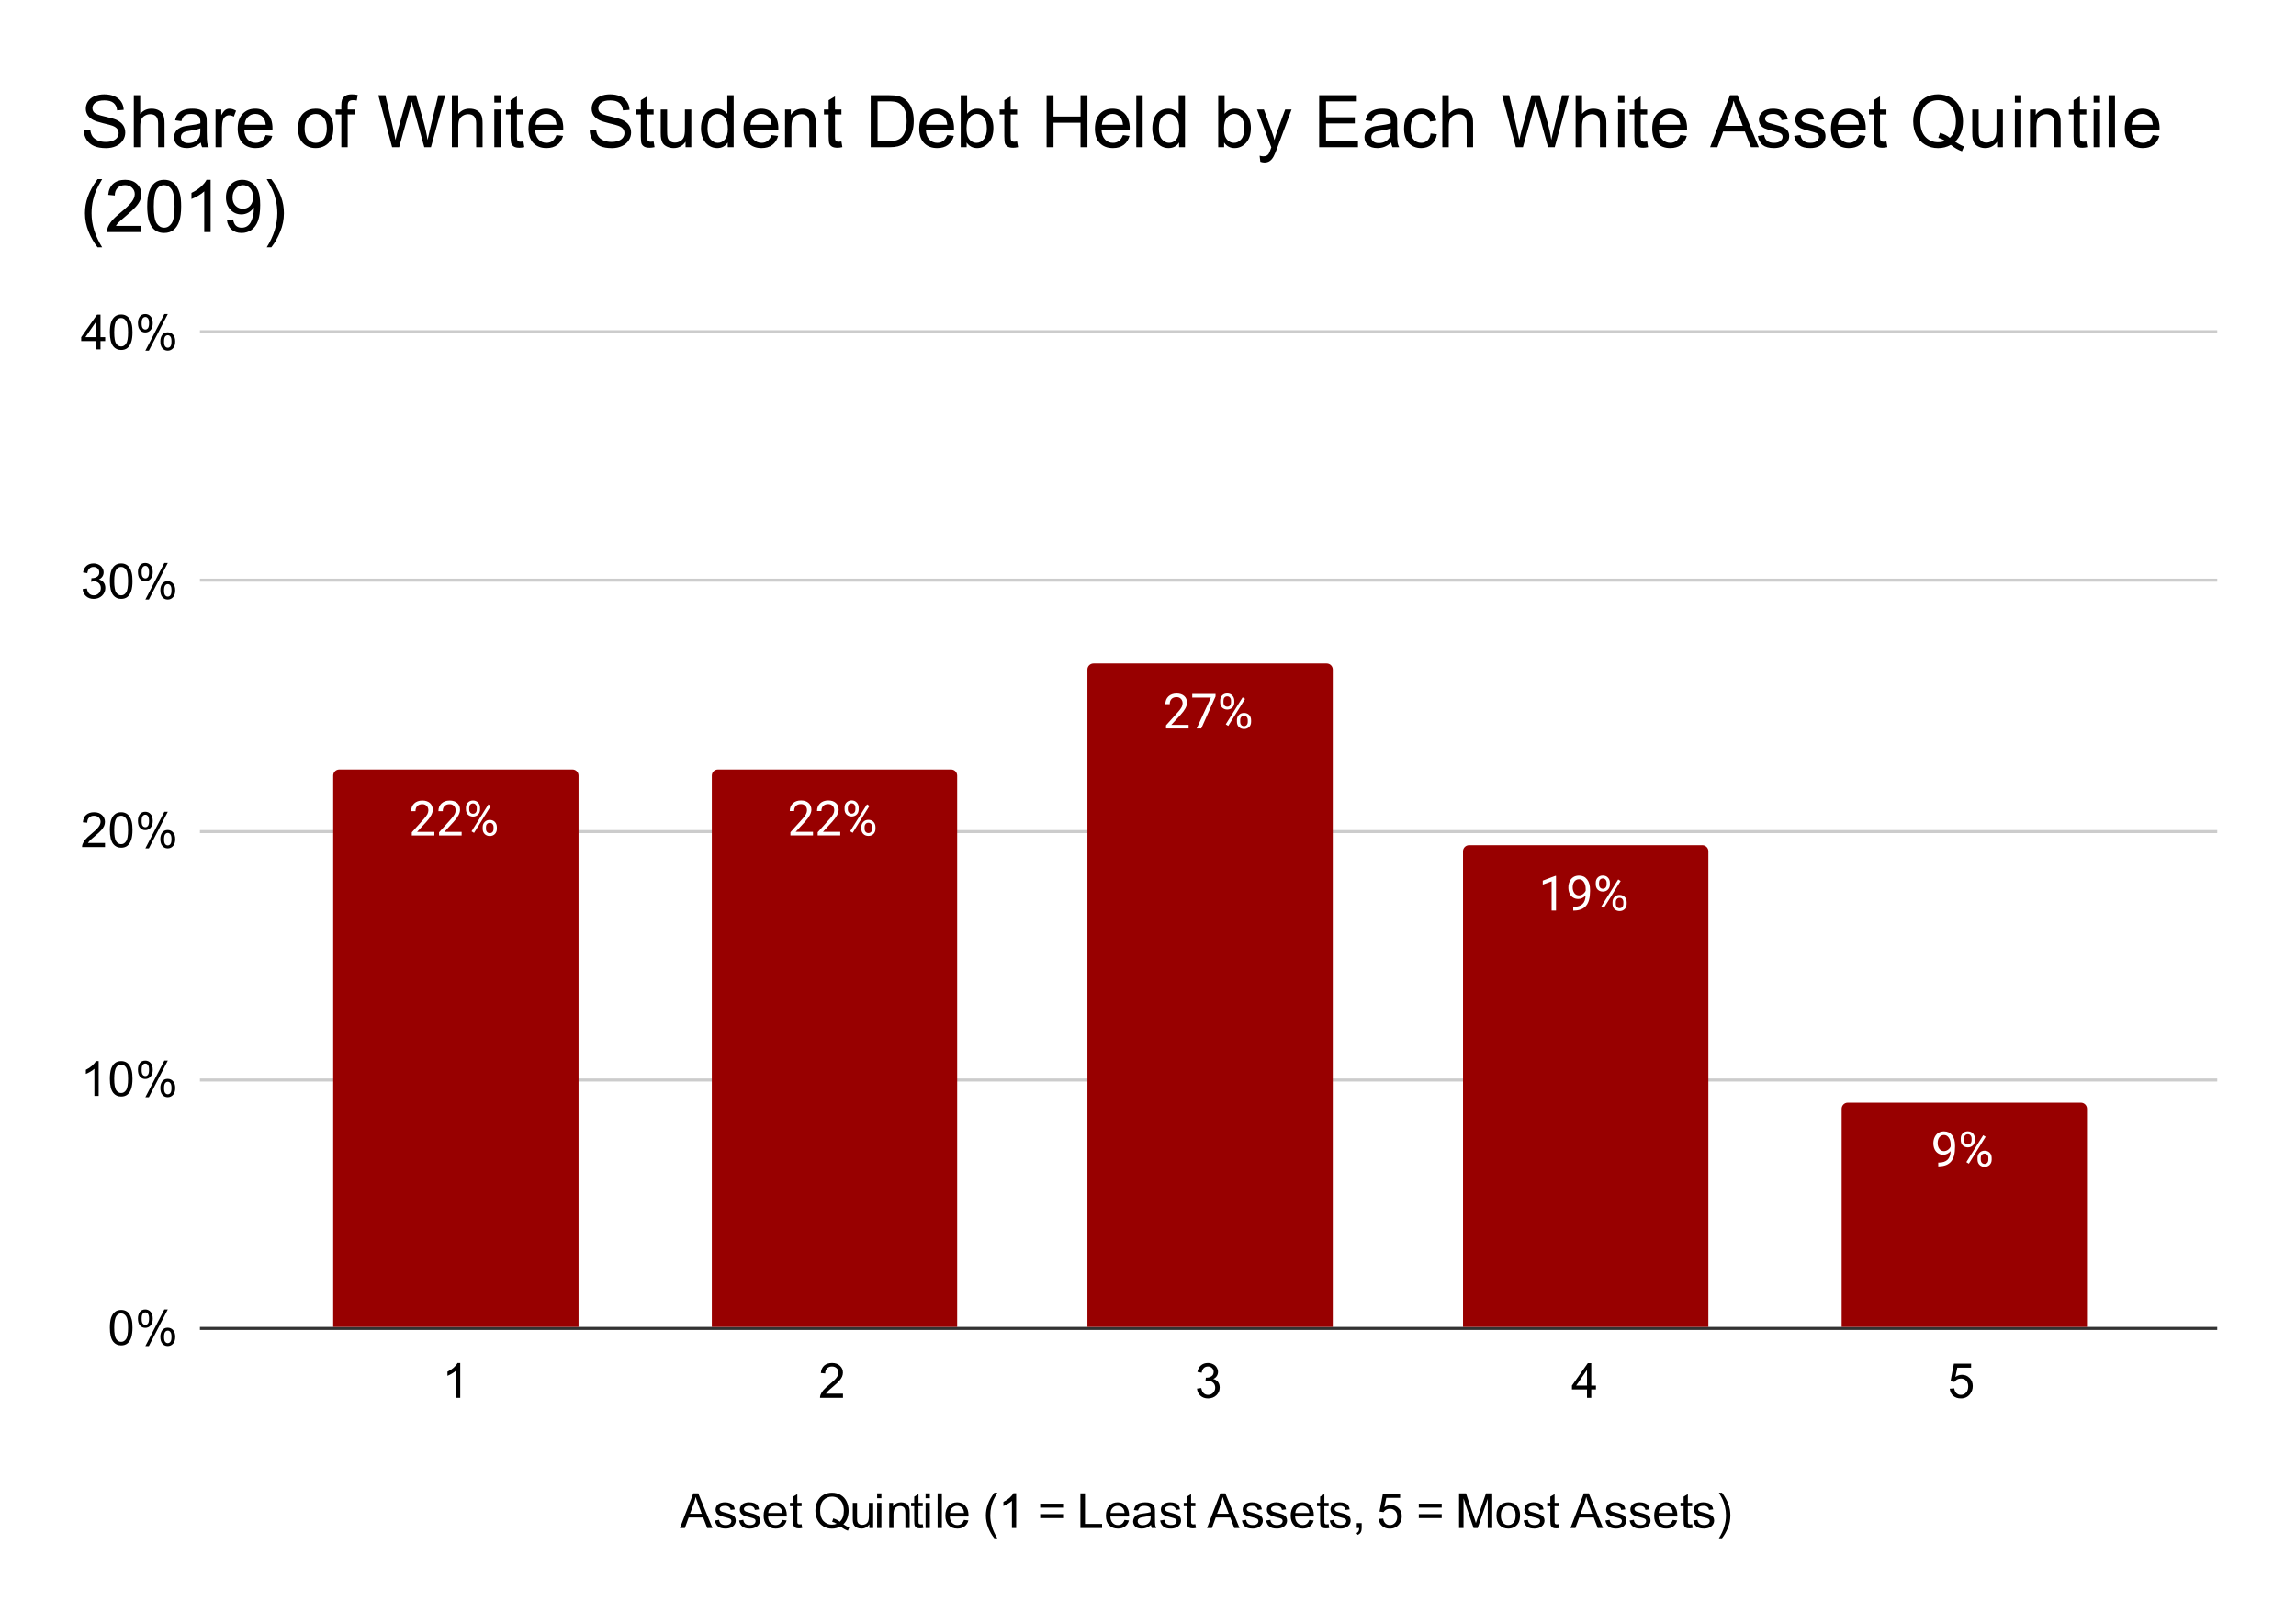
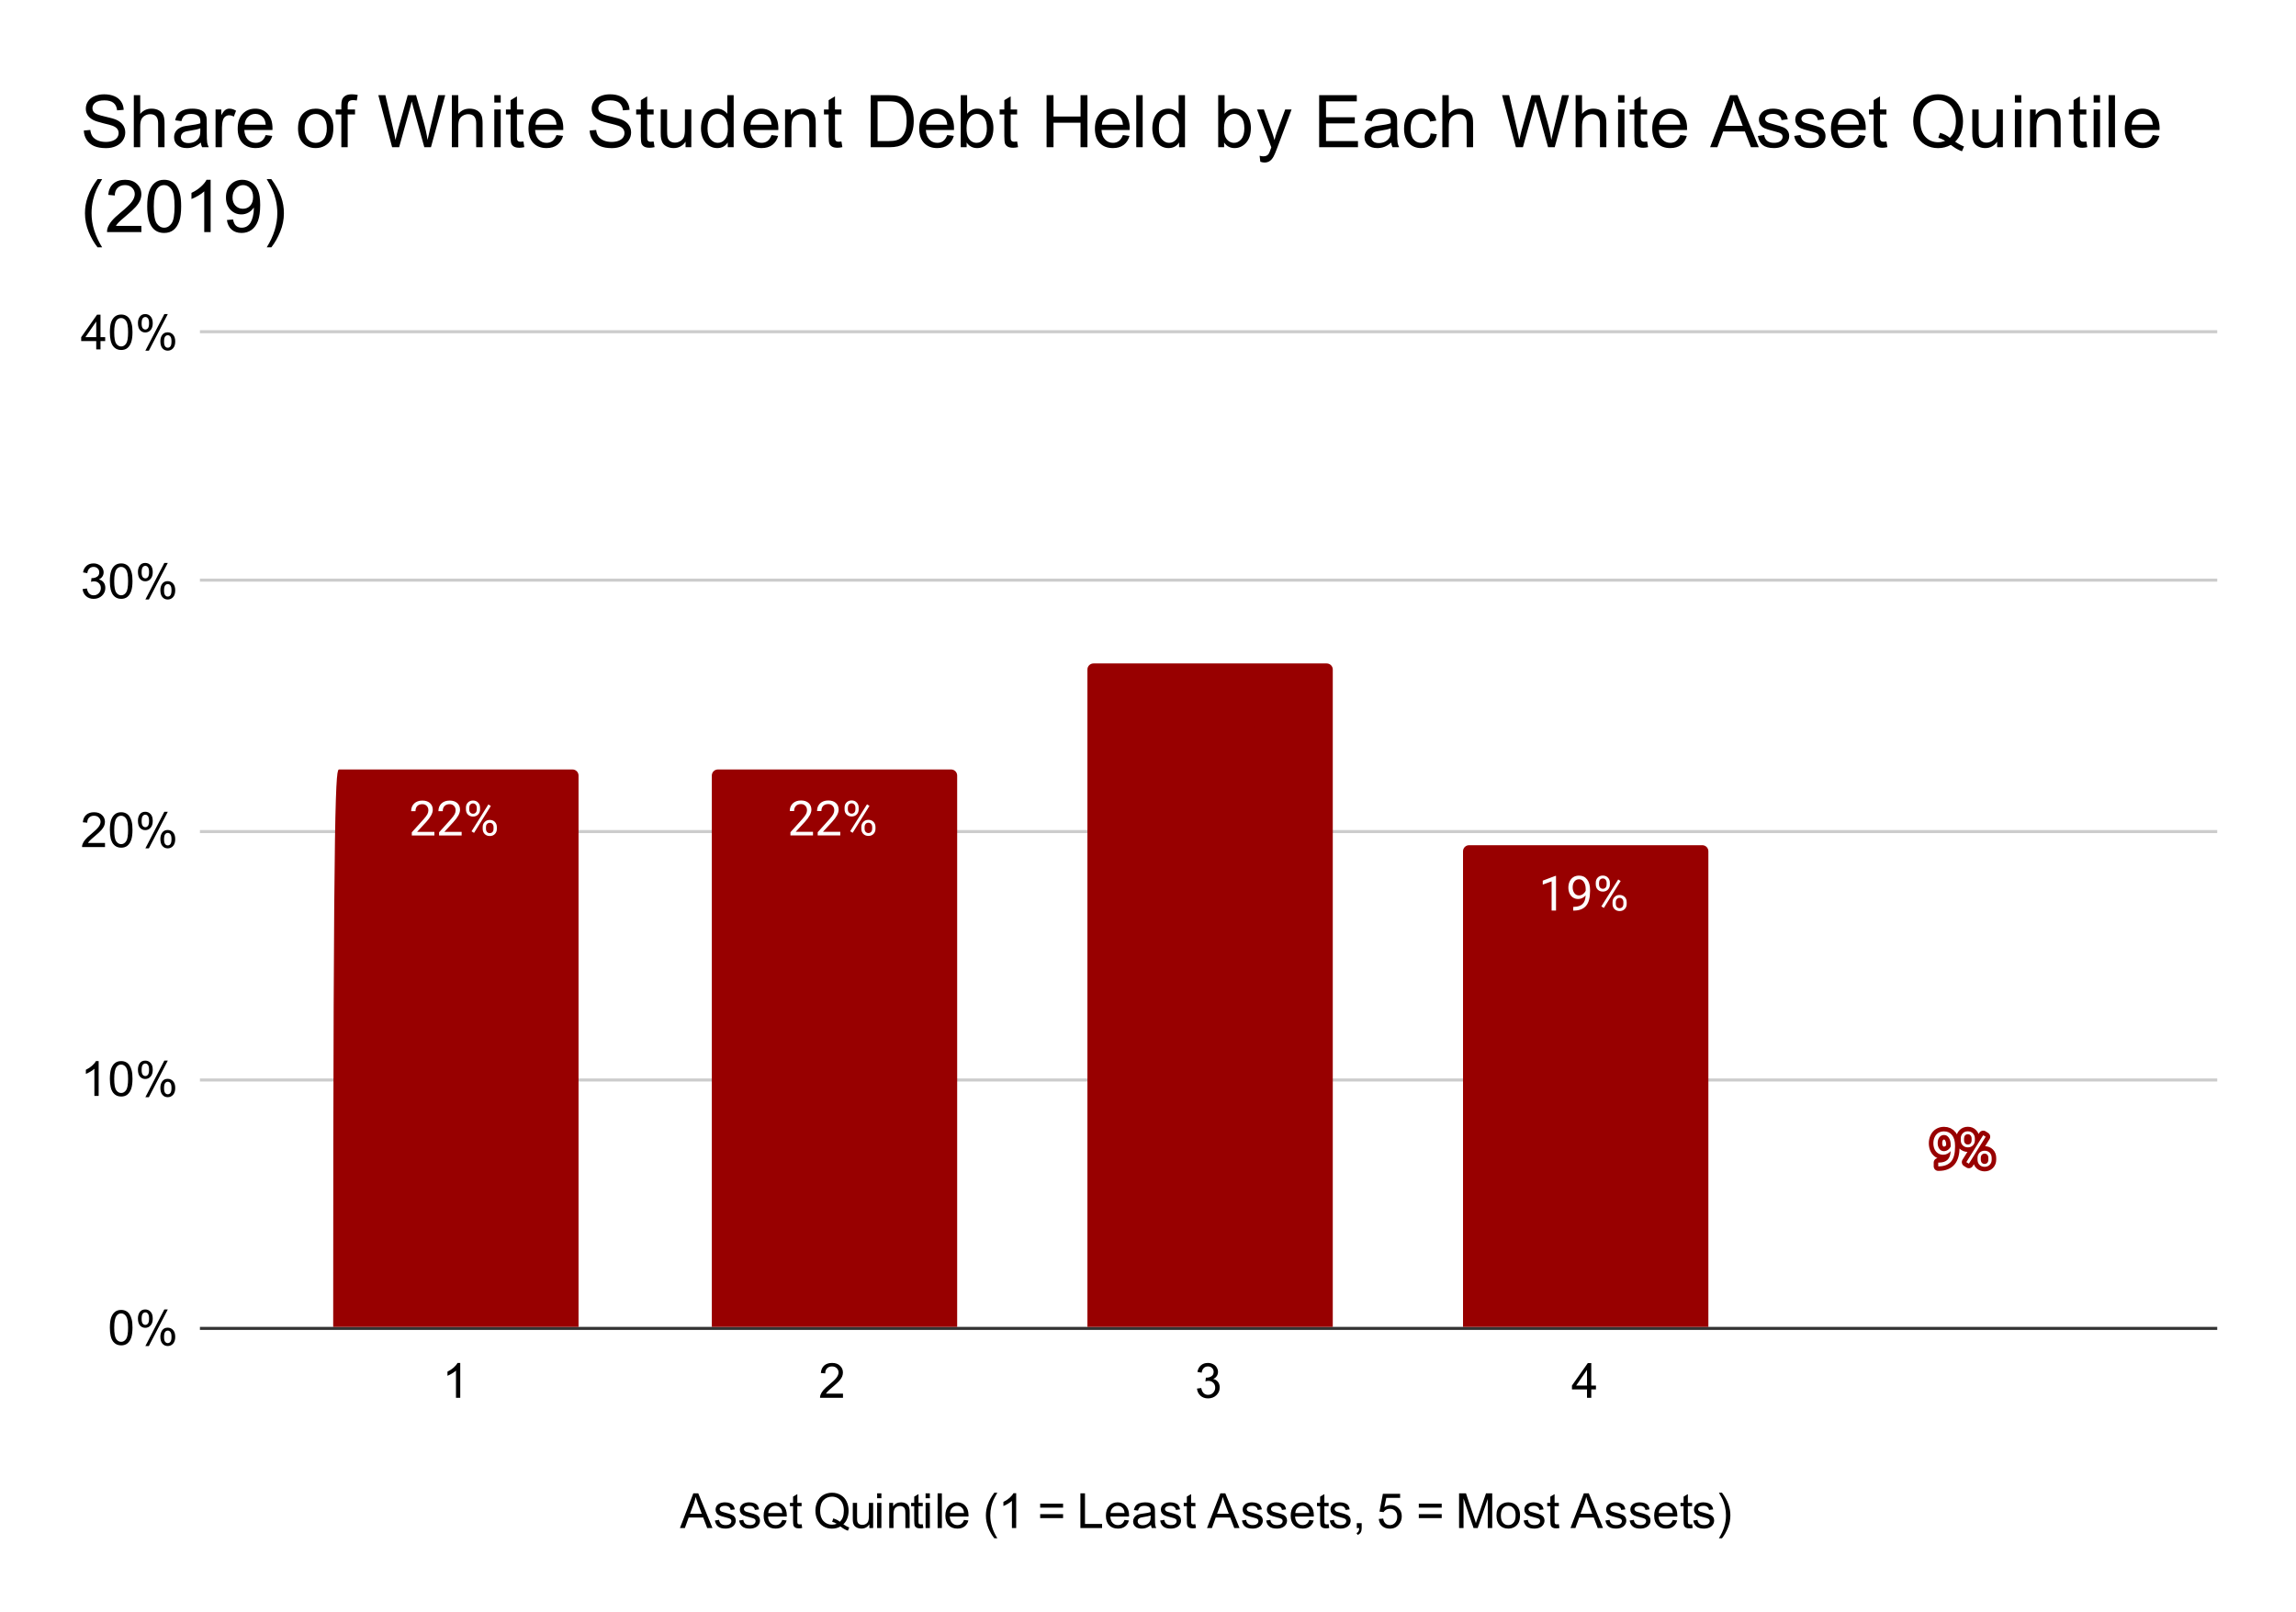
<svg xmlns="http://www.w3.org/2000/svg" version="1.1" viewBox="0.0 0.0 758.0 532.0" fill="none" stroke="none" stroke-linecap="square" stroke-miterlimit="10" width="758" height="532">
  <path fill="#ffffff" d="M0 0L758.0 0L758.0 532.0L0 532.0L0 0Z" fill-rule="nonzero" />
  <path stroke="#333333" stroke-width="1.0" stroke-linecap="butt" d="M66.5 438.5L731.5 438.5" fill-rule="nonzero" />
  <path stroke="#cccccc" stroke-width="1.0" stroke-linecap="butt" d="M66.5 356.5L731.5 356.5" fill-rule="nonzero" />
  <path stroke="#cccccc" stroke-width="1.0" stroke-linecap="butt" d="M66.5 274.5L731.5 274.5" fill-rule="nonzero" />
  <path stroke="#cccccc" stroke-width="1.0" stroke-linecap="butt" d="M66.5 191.5L731.5 191.5" fill-rule="nonzero" />
  <path stroke="#cccccc" stroke-width="1.0" stroke-linecap="butt" d="M66.5 109.5L731.5 109.5" fill-rule="nonzero" />
  <clipPath id="id_0">
    <path d="M66.6 109.833L731.4 109.833L731.4 438.4L66.6 438.4L66.6 109.833Z" clip-rule="nonzero" />
  </clipPath>
  <path stroke="#000000" stroke-width="2.0" stroke-linecap="butt" stroke-opacity="0.0" clip-path="url(#id_0)" d="M191.0 438.0L110.0 438.0L110.0 256.0C110.0 254.895 110.895 254.0 112.0 254.0L189.0 254.0C190.105 254.0 191.0 254.895 191.0 256.0Z" fill-rule="nonzero" />
-   <path fill="#980000" clip-path="url(#id_0)" d="M191.0 438.0L110.0 438.0L110.0 256.0C110.0 254.895 110.895 254.0 112.0 254.0L189.0 254.0C190.105 254.0 191.0 254.895 191.0 256.0Z" fill-rule="nonzero" />
+   <path fill="#980000" clip-path="url(#id_0)" d="M191.0 438.0L110.0 438.0C110.0 254.895 110.895 254.0 112.0 254.0L189.0 254.0C190.105 254.0 191.0 254.895 191.0 256.0Z" fill-rule="nonzero" />
  <path stroke="#000000" stroke-width="2.0" stroke-linecap="butt" stroke-opacity="0.0" clip-path="url(#id_0)" d="M316.0 438.0L235.0 438.0L235.0 256.0C235.0 254.895 235.895 254.0 237.0 254.0L314.0 254.0C315.105 254.0 316.0 254.895 316.0 256.0Z" fill-rule="nonzero" />
  <path fill="#980000" clip-path="url(#id_0)" d="M316.0 438.0L235.0 438.0L235.0 256.0C235.0 254.895 235.895 254.0 237.0 254.0L314.0 254.0C315.105 254.0 316.0 254.895 316.0 256.0Z" fill-rule="nonzero" />
  <path stroke="#000000" stroke-width="2.0" stroke-linecap="butt" stroke-opacity="0.0" clip-path="url(#id_0)" d="M440.0 438.0L359.0 438.0L359.0 221.0C359.0 219.895 359.895 219.0 361.0 219.0L438.0 219.0C439.105 219.0 440.0 219.895 440.0 221.0Z" fill-rule="nonzero" />
  <path fill="#980000" clip-path="url(#id_0)" d="M440.0 438.0L359.0 438.0L359.0 221.0C359.0 219.895 359.895 219.0 361.0 219.0L438.0 219.0C439.105 219.0 440.0 219.895 440.0 221.0Z" fill-rule="nonzero" />
  <path stroke="#000000" stroke-width="2.0" stroke-linecap="butt" stroke-opacity="0.0" clip-path="url(#id_0)" d="M564.0 438.0L483.0 438.0L483.0 281.0C483.0 279.895 483.895 279.0 485.0 279.0L562.0 279.0C563.105 279.0 564.0 279.895 564.0 281.0Z" fill-rule="nonzero" />
  <path fill="#980000" clip-path="url(#id_0)" d="M564.0 438.0L483.0 438.0L483.0 281.0C483.0 279.895 483.895 279.0 485.0 279.0L562.0 279.0C563.105 279.0 564.0 279.895 564.0 281.0Z" fill-rule="nonzero" />
  <path stroke="#000000" stroke-width="2.0" stroke-linecap="butt" stroke-opacity="0.0" clip-path="url(#id_0)" d="M689.0 438.0L608.0 438.0L608.0 366.0C608.0 364.895 608.895 364.0 610.0 364.0L687.0 364.0C688.105 364.0 689.0 364.895 689.0 366.0Z" fill-rule="nonzero" />
-   <path fill="#980000" clip-path="url(#id_0)" d="M689.0 438.0L608.0 438.0L608.0 366.0C608.0 364.895 608.895 364.0 610.0 364.0L687.0 364.0C688.105 364.0 689.0 364.895 689.0 366.0Z" fill-rule="nonzero" />
  <path stroke="#980000" stroke-width="3.0" stroke-linejoin="round" stroke-linecap="round" d="M143.406 275.796L135.953 275.796L135.953 274.749L139.891 270.374Q140.766 269.39 141.094 268.765Q141.422 268.14 141.422 267.483Q141.422 266.593 140.875 266.03Q140.344 265.452 139.453 265.452Q138.375 265.452 137.766 266.062Q137.172 266.671 137.172 267.765L135.734 267.765Q135.734 266.202 136.734 265.233Q137.75 264.265 139.453 264.265Q141.031 264.265 141.953 265.093Q142.875 265.921 142.875 267.312Q142.875 268.983 140.734 271.312L137.688 274.608L143.406 274.608L143.406 275.796ZM152.406 275.796L144.953 275.796L144.953 274.749L148.891 270.374Q149.766 269.39 150.094 268.765Q150.422 268.14 150.422 267.483Q150.422 266.593 149.875 266.03Q149.344 265.452 148.453 265.452Q147.375 265.452 146.766 266.062Q146.172 266.671 146.172 267.765L144.734 267.765Q144.734 266.202 145.734 265.233Q146.75 264.265 148.453 264.265Q150.031 264.265 150.953 265.093Q151.875 265.921 151.875 267.312Q151.875 268.983 149.734 271.312L146.688 274.608L152.406 274.608L152.406 275.796ZM153.828 266.608Q153.828 265.577 154.469 264.921Q155.125 264.249 156.156 264.249Q157.188 264.249 157.828 264.921Q158.484 265.593 158.484 266.655L158.484 267.202Q158.484 268.233 157.828 268.89Q157.172 269.546 156.172 269.546Q155.156 269.546 154.484 268.89Q153.828 268.233 153.828 267.155L153.828 266.608ZM154.906 267.202Q154.906 267.812 155.25 268.218Q155.594 268.608 156.172 268.608Q156.719 268.608 157.062 268.233Q157.406 267.843 157.406 267.171L157.406 266.608Q157.406 265.999 157.062 265.608Q156.734 265.202 156.156 265.202Q155.578 265.202 155.234 265.608Q154.906 265.999 154.906 266.64L154.906 267.202ZM159.359 272.999Q159.359 271.983 160.016 271.327Q160.672 270.655 161.688 270.655Q162.719 270.655 163.375 271.312Q164.031 271.968 164.031 273.062L164.031 273.608Q164.031 274.64 163.375 275.312Q162.719 275.968 161.703 275.968Q160.688 275.968 160.016 275.312Q159.359 274.655 159.359 273.562L159.359 272.999ZM160.438 273.608Q160.438 274.233 160.781 274.624Q161.125 275.015 161.703 275.015Q162.266 275.015 162.594 274.64Q162.938 274.249 162.938 273.577L162.938 272.999Q162.938 272.39 162.594 271.999Q162.266 271.608 161.688 271.608Q161.141 271.608 160.781 271.999Q160.438 272.374 160.438 273.03L160.438 273.608ZM156.5 274.937L155.672 274.421L161.234 265.53L162.047 266.046L156.5 274.937Z" fill-rule="nonzero" />
  <path fill="#ffffff" d="M143.406 275.796L135.953 275.796L135.953 274.749L139.891 270.374Q140.766 269.39 141.094 268.765Q141.422 268.14 141.422 267.483Q141.422 266.593 140.875 266.03Q140.344 265.452 139.453 265.452Q138.375 265.452 137.766 266.062Q137.172 266.671 137.172 267.765L135.734 267.765Q135.734 266.202 136.734 265.233Q137.75 264.265 139.453 264.265Q141.031 264.265 141.953 265.093Q142.875 265.921 142.875 267.312Q142.875 268.983 140.734 271.312L137.688 274.608L143.406 274.608L143.406 275.796ZM152.406 275.796L144.953 275.796L144.953 274.749L148.891 270.374Q149.766 269.39 150.094 268.765Q150.422 268.14 150.422 267.483Q150.422 266.593 149.875 266.03Q149.344 265.452 148.453 265.452Q147.375 265.452 146.766 266.062Q146.172 266.671 146.172 267.765L144.734 267.765Q144.734 266.202 145.734 265.233Q146.75 264.265 148.453 264.265Q150.031 264.265 150.953 265.093Q151.875 265.921 151.875 267.312Q151.875 268.983 149.734 271.312L146.688 274.608L152.406 274.608L152.406 275.796ZM153.828 266.608Q153.828 265.577 154.469 264.921Q155.125 264.249 156.156 264.249Q157.188 264.249 157.828 264.921Q158.484 265.593 158.484 266.655L158.484 267.202Q158.484 268.233 157.828 268.89Q157.172 269.546 156.172 269.546Q155.156 269.546 154.484 268.89Q153.828 268.233 153.828 267.155L153.828 266.608ZM154.906 267.202Q154.906 267.812 155.25 268.218Q155.594 268.608 156.172 268.608Q156.719 268.608 157.062 268.233Q157.406 267.843 157.406 267.171L157.406 266.608Q157.406 265.999 157.062 265.608Q156.734 265.202 156.156 265.202Q155.578 265.202 155.234 265.608Q154.906 265.999 154.906 266.64L154.906 267.202ZM159.359 272.999Q159.359 271.983 160.016 271.327Q160.672 270.655 161.688 270.655Q162.719 270.655 163.375 271.312Q164.031 271.968 164.031 273.062L164.031 273.608Q164.031 274.64 163.375 275.312Q162.719 275.968 161.703 275.968Q160.688 275.968 160.016 275.312Q159.359 274.655 159.359 273.562L159.359 272.999ZM160.438 273.608Q160.438 274.233 160.781 274.624Q161.125 275.015 161.703 275.015Q162.266 275.015 162.594 274.64Q162.938 274.249 162.938 273.577L162.938 272.999Q162.938 272.39 162.594 271.999Q162.266 271.608 161.688 271.608Q161.141 271.608 160.781 271.999Q160.438 272.374 160.438 273.03L160.438 273.608ZM156.5 274.937L155.672 274.421L161.234 265.53L162.047 266.046L156.5 274.937Z" fill-rule="nonzero" />
  <path stroke="#980000" stroke-width="3.0" stroke-linejoin="round" stroke-linecap="round" d="M268.406 275.766L260.953 275.766L260.953 274.719L264.891 270.344Q265.766 269.359 266.094 268.734Q266.422 268.109 266.422 267.453Q266.422 266.563 265.875 266Q265.344 265.422 264.453 265.422Q263.375 265.422 262.766 266.031Q262.172 266.641 262.172 267.734L260.734 267.734Q260.734 266.172 261.734 265.203Q262.75 264.234 264.453 264.234Q266.031 264.234 266.953 265.063Q267.875 265.891 267.875 267.281Q267.875 268.953 265.734 271.281L262.688 274.578L268.406 274.578L268.406 275.766ZM277.406 275.766L269.953 275.766L269.953 274.719L273.891 270.344Q274.766 269.359 275.094 268.734Q275.422 268.109 275.422 267.453Q275.422 266.563 274.875 266Q274.344 265.422 273.453 265.422Q272.375 265.422 271.766 266.031Q271.172 266.641 271.172 267.734L269.734 267.734Q269.734 266.172 270.734 265.203Q271.75 264.234 273.453 264.234Q275.031 264.234 275.953 265.063Q276.875 265.891 276.875 267.281Q276.875 268.953 274.734 271.281L271.688 274.578L277.406 274.578L277.406 275.766ZM278.828 266.578Q278.828 265.547 279.469 264.891Q280.125 264.219 281.156 264.219Q282.188 264.219 282.828 264.891Q283.484 265.563 283.484 266.625L283.484 267.172Q283.484 268.203 282.828 268.859Q282.172 269.516 281.172 269.516Q280.156 269.516 279.484 268.859Q278.828 268.203 278.828 267.125L278.828 266.578ZM279.906 267.172Q279.906 267.781 280.25 268.188Q280.594 268.578 281.172 268.578Q281.719 268.578 282.062 268.203Q282.406 267.813 282.406 267.141L282.406 266.578Q282.406 265.969 282.062 265.578Q281.734 265.172 281.156 265.172Q280.578 265.172 280.234 265.578Q279.906 265.969 279.906 266.609L279.906 267.172ZM284.359 272.969Q284.359 271.953 285.016 271.297Q285.672 270.625 286.688 270.625Q287.719 270.625 288.375 271.281Q289.031 271.938 289.031 273.031L289.031 273.578Q289.031 274.609 288.375 275.281Q287.719 275.938 286.703 275.938Q285.688 275.938 285.016 275.281Q284.359 274.625 284.359 273.531L284.359 272.969ZM285.438 273.578Q285.438 274.203 285.781 274.594Q286.125 274.984 286.703 274.984Q287.266 274.984 287.594 274.609Q287.938 274.219 287.938 273.547L287.938 272.969Q287.938 272.359 287.594 271.969Q287.266 271.578 286.688 271.578Q286.141 271.578 285.781 271.969Q285.438 272.344 285.438 273L285.438 273.578ZM281.5 274.906L280.672 274.391L286.234 265.5L287.047 266.016L281.5 274.906Z" fill-rule="nonzero" />
  <path fill="#ffffff" d="M268.406 275.766L260.953 275.766L260.953 274.719L264.891 270.344Q265.766 269.359 266.094 268.734Q266.422 268.109 266.422 267.453Q266.422 266.563 265.875 266Q265.344 265.422 264.453 265.422Q263.375 265.422 262.766 266.031Q262.172 266.641 262.172 267.734L260.734 267.734Q260.734 266.172 261.734 265.203Q262.75 264.234 264.453 264.234Q266.031 264.234 266.953 265.063Q267.875 265.891 267.875 267.281Q267.875 268.953 265.734 271.281L262.688 274.578L268.406 274.578L268.406 275.766ZM277.406 275.766L269.953 275.766L269.953 274.719L273.891 270.344Q274.766 269.359 275.094 268.734Q275.422 268.109 275.422 267.453Q275.422 266.563 274.875 266Q274.344 265.422 273.453 265.422Q272.375 265.422 271.766 266.031Q271.172 266.641 271.172 267.734L269.734 267.734Q269.734 266.172 270.734 265.203Q271.75 264.234 273.453 264.234Q275.031 264.234 275.953 265.063Q276.875 265.891 276.875 267.281Q276.875 268.953 274.734 271.281L271.688 274.578L277.406 274.578L277.406 275.766ZM278.828 266.578Q278.828 265.547 279.469 264.891Q280.125 264.219 281.156 264.219Q282.188 264.219 282.828 264.891Q283.484 265.563 283.484 266.625L283.484 267.172Q283.484 268.203 282.828 268.859Q282.172 269.516 281.172 269.516Q280.156 269.516 279.484 268.859Q278.828 268.203 278.828 267.125L278.828 266.578ZM279.906 267.172Q279.906 267.781 280.25 268.188Q280.594 268.578 281.172 268.578Q281.719 268.578 282.062 268.203Q282.406 267.813 282.406 267.141L282.406 266.578Q282.406 265.969 282.062 265.578Q281.734 265.172 281.156 265.172Q280.578 265.172 280.234 265.578Q279.906 265.969 279.906 266.609L279.906 267.172ZM284.359 272.969Q284.359 271.953 285.016 271.297Q285.672 270.625 286.688 270.625Q287.719 270.625 288.375 271.281Q289.031 271.938 289.031 273.031L289.031 273.578Q289.031 274.609 288.375 275.281Q287.719 275.938 286.703 275.938Q285.688 275.938 285.016 275.281Q284.359 274.625 284.359 273.531L284.359 272.969ZM285.438 273.578Q285.438 274.203 285.781 274.594Q286.125 274.984 286.703 274.984Q287.266 274.984 287.594 274.609Q287.938 274.219 287.938 273.547L287.938 272.969Q287.938 272.359 287.594 271.969Q287.266 271.578 286.688 271.578Q286.141 271.578 285.781 271.969Q285.438 272.344 285.438 273L285.438 273.578ZM281.5 274.906L280.672 274.391L286.234 265.5L287.047 266.016L281.5 274.906Z" fill-rule="nonzero" />
  <path stroke="#980000" stroke-width="3.0" stroke-linejoin="round" stroke-linecap="round" d="M392.406 240.462L384.953 240.462L384.953 239.415L388.891 235.04Q389.766 234.056 390.094 233.431Q390.422 232.806 390.422 232.149Q390.422 231.259 389.875 230.696Q389.344 230.118 388.453 230.118Q387.375 230.118 386.766 230.728Q386.172 231.337 386.172 232.431L384.734 232.431Q384.734 230.868 385.734 229.899Q386.75 228.931 388.453 228.931Q390.031 228.931 390.953 229.759Q391.875 230.587 391.875 231.978Q391.875 233.649 389.734 235.978L386.688 239.274L392.406 239.274L392.406 240.462ZM401.297 229.899L396.578 240.462L395.062 240.462L399.766 230.274L393.609 230.274L393.609 229.087L401.297 229.087L401.297 229.899ZM402.828 231.274Q402.828 230.243 403.469 229.587Q404.125 228.915 405.156 228.915Q406.188 228.915 406.828 229.587Q407.484 230.259 407.484 231.321L407.484 231.868Q407.484 232.899 406.828 233.556Q406.172 234.212 405.172 234.212Q404.156 234.212 403.484 233.556Q402.828 232.899 402.828 231.821L402.828 231.274ZM403.906 231.868Q403.906 232.478 404.25 232.884Q404.594 233.274 405.172 233.274Q405.719 233.274 406.062 232.899Q406.406 232.509 406.406 231.837L406.406 231.274Q406.406 230.665 406.062 230.274Q405.734 229.868 405.156 229.868Q404.578 229.868 404.234 230.274Q403.906 230.665 403.906 231.306L403.906 231.868ZM408.359 237.665Q408.359 236.649 409.016 235.993Q409.672 235.321 410.688 235.321Q411.719 235.321 412.375 235.978Q413.031 236.634 413.031 237.728L413.031 238.274Q413.031 239.306 412.375 239.978Q411.719 240.634 410.703 240.634Q409.688 240.634 409.016 239.978Q408.359 239.321 408.359 238.228L408.359 237.665ZM409.438 238.274Q409.438 238.899 409.781 239.29Q410.125 239.681 410.703 239.681Q411.266 239.681 411.594 239.306Q411.938 238.915 411.938 238.243L411.938 237.665Q411.938 237.056 411.594 236.665Q411.266 236.274 410.688 236.274Q410.141 236.274 409.781 236.665Q409.438 237.04 409.438 237.696L409.438 238.274ZM405.5 239.603L404.672 239.087L410.234 230.196L411.047 230.712L405.5 239.603Z" fill-rule="nonzero" />
-   <path fill="#ffffff" d="M392.406 240.462L384.953 240.462L384.953 239.415L388.891 235.04Q389.766 234.056 390.094 233.431Q390.422 232.806 390.422 232.149Q390.422 231.259 389.875 230.696Q389.344 230.118 388.453 230.118Q387.375 230.118 386.766 230.728Q386.172 231.337 386.172 232.431L384.734 232.431Q384.734 230.868 385.734 229.899Q386.75 228.931 388.453 228.931Q390.031 228.931 390.953 229.759Q391.875 230.587 391.875 231.978Q391.875 233.649 389.734 235.978L386.688 239.274L392.406 239.274L392.406 240.462ZM401.297 229.899L396.578 240.462L395.062 240.462L399.766 230.274L393.609 230.274L393.609 229.087L401.297 229.087L401.297 229.899ZM402.828 231.274Q402.828 230.243 403.469 229.587Q404.125 228.915 405.156 228.915Q406.188 228.915 406.828 229.587Q407.484 230.259 407.484 231.321L407.484 231.868Q407.484 232.899 406.828 233.556Q406.172 234.212 405.172 234.212Q404.156 234.212 403.484 233.556Q402.828 232.899 402.828 231.821L402.828 231.274ZM403.906 231.868Q403.906 232.478 404.25 232.884Q404.594 233.274 405.172 233.274Q405.719 233.274 406.062 232.899Q406.406 232.509 406.406 231.837L406.406 231.274Q406.406 230.665 406.062 230.274Q405.734 229.868 405.156 229.868Q404.578 229.868 404.234 230.274Q403.906 230.665 403.906 231.306L403.906 231.868ZM408.359 237.665Q408.359 236.649 409.016 235.993Q409.672 235.321 410.688 235.321Q411.719 235.321 412.375 235.978Q413.031 236.634 413.031 237.728L413.031 238.274Q413.031 239.306 412.375 239.978Q411.719 240.634 410.703 240.634Q409.688 240.634 409.016 239.978Q408.359 239.321 408.359 238.228L408.359 237.665ZM409.438 238.274Q409.438 238.899 409.781 239.29Q410.125 239.681 410.703 239.681Q411.266 239.681 411.594 239.306Q411.938 238.915 411.938 238.243L411.938 237.665Q411.938 237.056 411.594 236.665Q411.266 236.274 410.688 236.274Q410.141 236.274 409.781 236.665Q409.438 237.04 409.438 237.696L409.438 238.274ZM405.5 239.603L404.672 239.087L410.234 230.196L411.047 230.712L405.5 239.603Z" fill-rule="nonzero" />
  <path stroke="#980000" stroke-width="3.0" stroke-linejoin="round" stroke-linecap="round" d="M513.703 300.57L512.25 300.57L512.25 290.929L509.328 292.007L509.328 290.695L513.469 289.132L513.703 289.132L513.703 300.57ZM523.484 295.57Q523.031 296.101 522.406 296.429Q521.781 296.757 521.031 296.757Q520.047 296.757 519.312 296.273Q518.578 295.789 518.172 294.914Q517.781 294.039 517.781 292.976Q517.781 291.835 518.219 290.929Q518.656 290.007 519.453 289.523Q520.25 289.039 521.312 289.039Q523.0 289.039 523.969 290.304Q524.938 291.554 524.938 293.742L524.938 294.164Q524.938 297.476 523.625 299.007Q522.312 300.539 519.672 300.585L519.391 300.585L519.391 299.351L519.688 299.351Q521.484 299.32 522.438 298.429Q523.406 297.523 523.484 295.57ZM521.266 295.57Q521.984 295.57 522.594 295.132Q523.219 294.679 523.5 294.023L523.5 293.445Q523.5 292.023 522.875 291.132Q522.266 290.242 521.312 290.242Q520.359 290.242 519.781 290.976Q519.203 291.695 519.203 292.898Q519.203 294.054 519.766 294.82Q520.328 295.57 521.266 295.57ZM526.828 291.382Q526.828 290.351 527.469 289.695Q528.125 289.023 529.156 289.023Q530.188 289.023 530.828 289.695Q531.484 290.367 531.484 291.429L531.484 291.976Q531.484 293.007 530.828 293.664Q530.172 294.32 529.172 294.32Q528.156 294.32 527.484 293.664Q526.828 293.007 526.828 291.929L526.828 291.382ZM527.906 291.976Q527.906 292.585 528.25 292.992Q528.594 293.382 529.172 293.382Q529.719 293.382 530.062 293.007Q530.406 292.617 530.406 291.945L530.406 291.382Q530.406 290.773 530.062 290.382Q529.734 289.976 529.156 289.976Q528.578 289.976 528.234 290.382Q527.906 290.773 527.906 291.414L527.906 291.976ZM532.359 297.773Q532.359 296.757 533.016 296.101Q533.672 295.429 534.688 295.429Q535.719 295.429 536.375 296.085Q537.031 296.742 537.031 297.835L537.031 298.382Q537.031 299.414 536.375 300.085Q535.719 300.742 534.703 300.742Q533.688 300.742 533.016 300.085Q532.359 299.429 532.359 298.335L532.359 297.773ZM533.438 298.382Q533.438 299.007 533.781 299.398Q534.125 299.789 534.703 299.789Q535.266 299.789 535.594 299.414Q535.938 299.023 535.938 298.351L535.938 297.773Q535.938 297.164 535.594 296.773Q535.266 296.382 534.688 296.382Q534.141 296.382 533.781 296.773Q533.438 297.148 533.438 297.804L533.438 298.382ZM529.5 299.71L528.672 299.195L534.234 290.304L535.047 290.82L529.5 299.71Z" fill-rule="nonzero" />
  <path fill="#ffffff" d="M513.703 300.57L512.25 300.57L512.25 290.929L509.328 292.007L509.328 290.695L513.469 289.132L513.703 289.132L513.703 300.57ZM523.484 295.57Q523.031 296.101 522.406 296.429Q521.781 296.757 521.031 296.757Q520.047 296.757 519.312 296.273Q518.578 295.789 518.172 294.914Q517.781 294.039 517.781 292.976Q517.781 291.835 518.219 290.929Q518.656 290.007 519.453 289.523Q520.25 289.039 521.312 289.039Q523.0 289.039 523.969 290.304Q524.938 291.554 524.938 293.742L524.938 294.164Q524.938 297.476 523.625 299.007Q522.312 300.539 519.672 300.585L519.391 300.585L519.391 299.351L519.688 299.351Q521.484 299.32 522.438 298.429Q523.406 297.523 523.484 295.57ZM521.266 295.57Q521.984 295.57 522.594 295.132Q523.219 294.679 523.5 294.023L523.5 293.445Q523.5 292.023 522.875 291.132Q522.266 290.242 521.312 290.242Q520.359 290.242 519.781 290.976Q519.203 291.695 519.203 292.898Q519.203 294.054 519.766 294.82Q520.328 295.57 521.266 295.57ZM526.828 291.382Q526.828 290.351 527.469 289.695Q528.125 289.023 529.156 289.023Q530.188 289.023 530.828 289.695Q531.484 290.367 531.484 291.429L531.484 291.976Q531.484 293.007 530.828 293.664Q530.172 294.32 529.172 294.32Q528.156 294.32 527.484 293.664Q526.828 293.007 526.828 291.929L526.828 291.382ZM527.906 291.976Q527.906 292.585 528.25 292.992Q528.594 293.382 529.172 293.382Q529.719 293.382 530.062 293.007Q530.406 292.617 530.406 291.945L530.406 291.382Q530.406 290.773 530.062 290.382Q529.734 289.976 529.156 289.976Q528.578 289.976 528.234 290.382Q527.906 290.773 527.906 291.414L527.906 291.976ZM532.359 297.773Q532.359 296.757 533.016 296.101Q533.672 295.429 534.688 295.429Q535.719 295.429 536.375 296.085Q537.031 296.742 537.031 297.835L537.031 298.382Q537.031 299.414 536.375 300.085Q535.719 300.742 534.703 300.742Q533.688 300.742 533.016 300.085Q532.359 299.429 532.359 298.335L532.359 297.773ZM533.438 298.382Q533.438 299.007 533.781 299.398Q534.125 299.789 534.703 299.789Q535.266 299.789 535.594 299.414Q535.938 299.023 535.938 298.351L535.938 297.773Q535.938 297.164 535.594 296.773Q535.266 296.382 534.688 296.382Q534.141 296.382 533.781 296.773Q533.438 297.148 533.438 297.804L533.438 298.382ZM529.5 299.71L528.672 299.195L534.234 290.304L535.047 290.82L529.5 299.71Z" fill-rule="nonzero" />
  <path stroke="#980000" stroke-width="3.0" stroke-linejoin="round" stroke-linecap="round" d="M643.984 379.99Q643.531 380.521 642.906 380.849Q642.281 381.178 641.531 381.178Q640.547 381.178 639.812 380.693Q639.078 380.209 638.672 379.334Q638.281 378.459 638.281 377.396Q638.281 376.256 638.719 375.349Q639.156 374.428 639.953 373.943Q640.75 373.459 641.812 373.459Q643.5 373.459 644.469 374.724Q645.438 375.974 645.438 378.162L645.438 378.584Q645.438 381.896 644.125 383.428Q642.812 384.959 640.172 385.006L639.891 385.006L639.891 383.771L640.188 383.771Q641.984 383.74 642.938 382.849Q643.906 381.943 643.984 379.99ZM641.766 379.99Q642.484 379.99 643.094 379.553Q643.719 379.099 644.0 378.443L644.0 377.865Q644.0 376.443 643.375 375.553Q642.766 374.662 641.812 374.662Q640.859 374.662 640.281 375.396Q639.703 376.115 639.703 377.318Q639.703 378.474 640.266 379.24Q640.828 379.99 641.766 379.99ZM647.328 375.803Q647.328 374.771 647.969 374.115Q648.625 373.443 649.656 373.443Q650.688 373.443 651.328 374.115Q651.984 374.787 651.984 375.849L651.984 376.396Q651.984 377.428 651.328 378.084Q650.672 378.74 649.672 378.74Q648.656 378.74 647.984 378.084Q647.328 377.428 647.328 376.349L647.328 375.803ZM648.406 376.396Q648.406 377.006 648.75 377.412Q649.094 377.803 649.672 377.803Q650.219 377.803 650.562 377.428Q650.906 377.037 650.906 376.365L650.906 375.803Q650.906 375.193 650.562 374.803Q650.234 374.396 649.656 374.396Q649.078 374.396 648.734 374.803Q648.406 375.193 648.406 375.834L648.406 376.396ZM652.859 382.193Q652.859 381.178 653.516 380.521Q654.172 379.849 655.188 379.849Q656.219 379.849 656.875 380.506Q657.531 381.162 657.531 382.256L657.531 382.803Q657.531 383.834 656.875 384.506Q656.219 385.162 655.203 385.162Q654.188 385.162 653.516 384.506Q652.859 383.849 652.859 382.756L652.859 382.193ZM653.938 382.803Q653.938 383.428 654.281 383.818Q654.625 384.209 655.203 384.209Q655.766 384.209 656.094 383.834Q656.438 383.443 656.438 382.771L656.438 382.193Q656.438 381.584 656.094 381.193Q655.766 380.803 655.188 380.803Q654.641 380.803 654.281 381.193Q653.938 381.568 653.938 382.224L653.938 382.803ZM650.0 384.131L649.172 383.615L654.734 374.724L655.547 375.24L650.0 384.131Z" fill-rule="nonzero" />
  <path fill="#ffffff" d="M643.984 379.99Q643.531 380.521 642.906 380.849Q642.281 381.178 641.531 381.178Q640.547 381.178 639.812 380.693Q639.078 380.209 638.672 379.334Q638.281 378.459 638.281 377.396Q638.281 376.256 638.719 375.349Q639.156 374.428 639.953 373.943Q640.75 373.459 641.812 373.459Q643.5 373.459 644.469 374.724Q645.438 375.974 645.438 378.162L645.438 378.584Q645.438 381.896 644.125 383.428Q642.812 384.959 640.172 385.006L639.891 385.006L639.891 383.771L640.188 383.771Q641.984 383.74 642.938 382.849Q643.906 381.943 643.984 379.99ZM641.766 379.99Q642.484 379.99 643.094 379.553Q643.719 379.099 644.0 378.443L644.0 377.865Q644.0 376.443 643.375 375.553Q642.766 374.662 641.812 374.662Q640.859 374.662 640.281 375.396Q639.703 376.115 639.703 377.318Q639.703 378.474 640.266 379.24Q640.828 379.99 641.766 379.99ZM647.328 375.803Q647.328 374.771 647.969 374.115Q648.625 373.443 649.656 373.443Q650.688 373.443 651.328 374.115Q651.984 374.787 651.984 375.849L651.984 376.396Q651.984 377.428 651.328 378.084Q650.672 378.74 649.672 378.74Q648.656 378.74 647.984 378.084Q647.328 377.428 647.328 376.349L647.328 375.803ZM648.406 376.396Q648.406 377.006 648.75 377.412Q649.094 377.803 649.672 377.803Q650.219 377.803 650.562 377.428Q650.906 377.037 650.906 376.365L650.906 375.803Q650.906 375.193 650.562 374.803Q650.234 374.396 649.656 374.396Q649.078 374.396 648.734 374.803Q648.406 375.193 648.406 375.834L648.406 376.396ZM652.859 382.193Q652.859 381.178 653.516 380.521Q654.172 379.849 655.188 379.849Q656.219 379.849 656.875 380.506Q657.531 381.162 657.531 382.256L657.531 382.803Q657.531 383.834 656.875 384.506Q656.219 385.162 655.203 385.162Q654.188 385.162 653.516 384.506Q652.859 383.849 652.859 382.756L652.859 382.193ZM653.938 382.803Q653.938 383.428 654.281 383.818Q654.625 384.209 655.203 384.209Q655.766 384.209 656.094 383.834Q656.438 383.443 656.438 382.771L656.438 382.193Q656.438 381.584 656.094 381.193Q655.766 380.803 655.188 380.803Q654.641 380.803 654.281 381.193Q653.938 381.568 653.938 382.224L653.938 382.803ZM650.0 384.131L649.172 383.615L654.734 374.724L655.547 375.24L650.0 384.131Z" fill-rule="nonzero" />
  <path fill="#000000" d="M224.48 504.4L228.887 492.947L230.527 492.947L235.215 504.4L233.48 504.4L232.152 500.931L227.355 500.931L226.105 504.4L224.48 504.4ZM227.793 499.697L231.684 499.697L230.48 496.525Q229.934 495.072 229.668 494.15Q229.449 495.244 229.059 496.337L227.793 499.697ZM236.012 501.916L237.402 501.697Q237.512 502.541 238.043 502.994Q238.59 503.431 239.543 503.431Q240.512 503.431 240.98 503.041Q241.449 502.634 241.449 502.103Q241.449 501.634 241.043 501.353Q240.746 501.166 239.605 500.884Q238.059 500.494 237.449 500.212Q236.855 499.916 236.543 499.416Q236.246 498.916 236.246 498.306Q236.246 497.744 236.496 497.275Q236.746 496.806 237.184 496.494Q237.512 496.244 238.074 496.087Q238.652 495.916 239.293 495.916Q240.277 495.916 241.012 496.197Q241.746 496.478 242.09 496.962Q242.449 497.431 242.59 498.244L241.215 498.431Q241.121 497.791 240.668 497.431Q240.215 497.072 239.402 497.072Q238.434 497.072 238.012 497.4Q237.605 497.712 237.605 498.134Q237.605 498.416 237.777 498.634Q237.949 498.853 238.309 499.009Q238.527 499.087 239.559 499.369Q241.043 499.759 241.637 500.025Q242.23 500.275 242.559 500.759Q242.902 501.244 242.902 501.962Q242.902 502.666 242.48 503.291Q242.074 503.9 241.293 504.244Q240.527 504.587 239.559 504.587Q237.934 504.587 237.09 503.916Q236.246 503.244 236.012 501.916ZM244.012 501.916L245.402 501.697Q245.512 502.541 246.043 502.994Q246.59 503.431 247.543 503.431Q248.512 503.431 248.98 503.041Q249.449 502.634 249.449 502.103Q249.449 501.634 249.043 501.353Q248.746 501.166 247.605 500.884Q246.059 500.494 245.449 500.212Q244.855 499.916 244.543 499.416Q244.246 498.916 244.246 498.306Q244.246 497.744 244.496 497.275Q244.746 496.806 245.184 496.494Q245.512 496.244 246.074 496.087Q246.652 495.916 247.293 495.916Q248.277 495.916 249.012 496.197Q249.746 496.478 250.09 496.962Q250.449 497.431 250.59 498.244L249.215 498.431Q249.121 497.791 248.668 497.431Q248.215 497.072 247.402 497.072Q246.434 497.072 246.012 497.4Q245.605 497.712 245.605 498.134Q245.605 498.416 245.777 498.634Q245.949 498.853 246.309 499.009Q246.527 499.087 247.559 499.369Q249.043 499.759 249.637 500.025Q250.23 500.275 250.559 500.759Q250.902 501.244 250.902 501.962Q250.902 502.666 250.48 503.291Q250.074 503.9 249.293 504.244Q248.527 504.587 247.559 504.587Q245.934 504.587 245.09 503.916Q244.246 503.244 244.012 501.916ZM258.246 501.728L259.699 501.9Q259.355 503.181 258.418 503.884Q257.496 504.587 256.059 504.587Q254.23 504.587 253.168 503.462Q252.105 502.337 252.105 500.322Q252.105 498.228 253.184 497.072Q254.262 495.916 255.98 495.916Q257.637 495.916 258.684 497.056Q259.746 498.181 259.746 500.228Q259.746 500.353 259.746 500.603L253.559 500.603Q253.637 501.978 254.324 502.712Q255.027 503.431 256.059 503.431Q256.84 503.431 257.387 503.025Q257.934 502.619 258.246 501.728ZM253.637 499.447L258.262 499.447Q258.168 498.4 257.73 497.884Q257.059 497.072 255.996 497.072Q255.027 497.072 254.355 497.728Q253.699 498.369 253.637 499.447ZM264.637 503.134L264.84 504.384Q264.246 504.509 263.777 504.509Q263.012 504.509 262.59 504.275Q262.168 504.025 261.996 503.634Q261.824 503.228 261.824 501.962L261.824 497.197L260.793 497.197L260.793 496.103L261.824 496.103L261.824 494.041L263.23 493.197L263.23 496.103L264.637 496.103L264.637 497.197L263.23 497.197L263.23 502.041Q263.23 502.65 263.293 502.822Q263.371 502.994 263.543 503.103Q263.715 503.197 264.027 503.197Q264.262 503.197 264.637 503.134ZM278.434 503.166Q279.48 503.9 280.371 504.228L279.934 505.291Q278.699 504.853 277.465 503.884Q276.199 504.603 274.652 504.603Q273.105 504.603 271.84 503.853Q270.574 503.087 269.887 501.728Q269.199 500.369 269.199 498.666Q269.199 496.978 269.887 495.587Q270.574 494.197 271.84 493.478Q273.121 492.744 274.684 492.744Q276.277 492.744 277.543 493.494Q278.824 494.244 279.48 495.603Q280.152 496.962 280.152 498.666Q280.152 500.072 279.715 501.212Q279.293 502.337 278.434 503.166ZM275.09 501.228Q276.402 501.603 277.262 502.322Q278.59 501.103 278.59 498.666Q278.59 497.275 278.121 496.244Q277.652 495.197 276.73 494.619Q275.824 494.041 274.699 494.041Q272.996 494.041 271.871 495.212Q270.762 496.369 270.762 498.666Q270.762 500.9 271.871 502.103Q272.98 503.291 274.699 503.291Q275.512 503.291 276.23 502.994Q275.512 502.525 274.73 502.337L275.09 501.228ZM287.012 504.4L287.012 503.181Q286.043 504.587 284.371 504.587Q283.637 504.587 282.996 504.306Q282.371 504.025 282.059 503.603Q281.746 503.166 281.621 502.556Q281.543 502.134 281.543 501.244L281.543 496.103L282.949 496.103L282.949 500.697Q282.949 501.806 283.027 502.181Q283.168 502.744 283.59 503.056Q284.027 503.369 284.652 503.369Q285.293 503.369 285.84 503.056Q286.402 502.728 286.621 502.166Q286.855 501.603 286.855 500.541L286.855 496.103L288.262 496.103L288.262 504.4L287.012 504.4ZM289.574 494.556L289.574 492.947L290.98 492.947L290.98 494.556L289.574 494.556ZM289.574 504.4L289.574 496.103L290.98 496.103L290.98 504.4L289.574 504.4ZM293.574 504.4L293.574 496.103L294.84 496.103L294.84 497.275Q295.746 495.916 297.48 495.916Q298.23 495.916 298.855 496.181Q299.48 496.447 299.793 496.884Q300.105 497.322 300.23 497.931Q300.309 498.322 300.309 499.291L300.309 504.4L298.902 504.4L298.902 499.353Q298.902 498.494 298.73 498.072Q298.574 497.634 298.152 497.384Q297.746 497.134 297.184 497.134Q296.277 497.134 295.621 497.712Q294.98 498.275 294.98 499.869L294.98 504.4L293.574 504.4ZM304.637 503.134L304.84 504.384Q304.246 504.509 303.777 504.509Q303.012 504.509 302.59 504.275Q302.168 504.025 301.996 503.634Q301.824 503.228 301.824 501.962L301.824 497.197L300.793 497.197L300.793 496.103L301.824 496.103L301.824 494.041L303.23 493.197L303.23 496.103L304.637 496.103L304.637 497.197L303.23 497.197L303.23 502.041Q303.23 502.65 303.293 502.822Q303.371 502.994 303.543 503.103Q303.715 503.197 304.027 503.197Q304.262 503.197 304.637 503.134ZM305.574 494.556L305.574 492.947L306.98 492.947L306.98 494.556L305.574 494.556ZM305.574 504.4L305.574 496.103L306.98 496.103L306.98 504.4L305.574 504.4ZM309.543 504.4L309.543 492.947L310.949 492.947L310.949 504.4L309.543 504.4ZM318.246 501.728L319.699 501.9Q319.355 503.181 318.418 503.884Q317.496 504.587 316.059 504.587Q314.23 504.587 313.168 503.462Q312.105 502.337 312.105 500.322Q312.105 498.228 313.184 497.072Q314.262 495.916 315.98 495.916Q317.637 495.916 318.684 497.056Q319.746 498.181 319.746 500.228Q319.746 500.353 319.746 500.603L313.559 500.603Q313.637 501.978 314.324 502.712Q315.027 503.431 316.059 503.431Q316.84 503.431 317.387 503.025Q317.934 502.619 318.246 501.728ZM313.637 499.447L318.262 499.447Q318.168 498.4 317.73 497.884Q317.059 497.072 315.996 497.072Q315.027 497.072 314.355 497.728Q313.699 498.369 313.637 499.447ZM328.262 507.775Q327.09 506.306 326.277 504.337Q325.48 502.353 325.48 500.244Q325.48 498.384 326.09 496.681Q326.793 494.712 328.262 492.744L329.262 492.744Q328.324 494.369 328.012 495.072Q327.543 496.15 327.262 497.322Q326.934 498.775 326.934 500.259Q326.934 504.009 329.262 507.775L328.262 507.775ZM335.48 504.4L334.074 504.4L334.074 495.431Q333.559 495.916 332.73 496.4Q331.918 496.884 331.262 497.134L331.262 495.775Q332.434 495.212 333.309 494.431Q334.199 493.634 334.574 492.9L335.48 492.9L335.48 504.4ZM350.965 497.666L343.402 497.666L343.402 496.353L350.965 496.353L350.965 497.666ZM350.965 501.134L343.402 501.134L343.402 499.822L350.965 499.822L350.965 501.134ZM356.684 504.4L356.684 492.947L358.199 492.947L358.199 503.041L363.84 503.041L363.84 504.4L356.684 504.4ZM371.246 501.728L372.699 501.9Q372.355 503.181 371.418 503.884Q370.496 504.587 369.059 504.587Q367.23 504.587 366.168 503.462Q365.105 502.337 365.105 500.322Q365.105 498.228 366.184 497.072Q367.262 495.916 368.98 495.916Q370.637 495.916 371.684 497.056Q372.746 498.181 372.746 500.228Q372.746 500.353 372.746 500.603L366.559 500.603Q366.637 501.978 367.324 502.712Q368.027 503.431 369.059 503.431Q369.84 503.431 370.387 503.025Q370.934 502.619 371.246 501.728ZM366.637 499.447L371.262 499.447Q371.168 498.4 370.73 497.884Q370.059 497.072 368.996 497.072Q368.027 497.072 367.355 497.728Q366.699 498.369 366.637 499.447ZM379.98 503.369Q379.199 504.041 378.48 504.322Q377.762 504.587 376.934 504.587Q375.559 504.587 374.824 503.916Q374.09 503.244 374.09 502.212Q374.09 501.603 374.371 501.103Q374.652 500.587 375.09 500.291Q375.543 499.978 376.105 499.822Q376.527 499.712 377.355 499.619Q379.059 499.416 379.871 499.134Q379.871 498.837 379.871 498.759Q379.871 497.9 379.48 497.556Q378.934 497.072 377.871 497.072Q376.887 497.072 376.402 497.431Q375.934 497.775 375.715 498.65L374.34 498.462Q374.527 497.587 374.949 497.041Q375.387 496.494 376.199 496.212Q377.012 495.916 378.074 495.916Q379.137 495.916 379.793 496.166Q380.465 496.416 380.777 496.791Q381.09 497.166 381.215 497.744Q381.293 498.103 381.293 499.041L381.293 500.916Q381.293 502.884 381.371 503.4Q381.465 503.916 381.73 504.4L380.262 504.4Q380.043 503.962 379.98 503.369ZM379.871 500.228Q379.105 500.541 377.574 500.759Q376.699 500.884 376.34 501.041Q375.98 501.197 375.777 501.509Q375.59 501.806 375.59 502.166Q375.59 502.728 376.012 503.103Q376.449 503.478 377.262 503.478Q378.074 503.478 378.699 503.134Q379.34 502.775 379.637 502.15Q379.871 501.681 379.871 500.744L379.871 500.228ZM383.012 501.916L384.402 501.697Q384.512 502.541 385.043 502.994Q385.59 503.431 386.543 503.431Q387.512 503.431 387.98 503.041Q388.449 502.634 388.449 502.103Q388.449 501.634 388.043 501.353Q387.746 501.166 386.605 500.884Q385.059 500.494 384.449 500.212Q383.855 499.916 383.543 499.416Q383.246 498.916 383.246 498.306Q383.246 497.744 383.496 497.275Q383.746 496.806 384.184 496.494Q384.512 496.244 385.074 496.087Q385.652 495.916 386.293 495.916Q387.277 495.916 388.012 496.197Q388.746 496.478 389.09 496.962Q389.449 497.431 389.59 498.244L388.215 498.431Q388.121 497.791 387.668 497.431Q387.215 497.072 386.402 497.072Q385.434 497.072 385.012 497.4Q384.605 497.712 384.605 498.134Q384.605 498.416 384.777 498.634Q384.949 498.853 385.309 499.009Q385.527 499.087 386.559 499.369Q388.043 499.759 388.637 500.025Q389.23 500.275 389.559 500.759Q389.902 501.244 389.902 501.962Q389.902 502.666 389.48 503.291Q389.074 503.9 388.293 504.244Q387.527 504.587 386.559 504.587Q384.934 504.587 384.09 503.916Q383.246 503.244 383.012 501.916ZM394.637 503.134L394.84 504.384Q394.246 504.509 393.777 504.509Q393.012 504.509 392.59 504.275Q392.168 504.025 391.996 503.634Q391.824 503.228 391.824 501.962L391.824 497.197L390.793 497.197L390.793 496.103L391.824 496.103L391.824 494.041L393.23 493.197L393.23 496.103L394.637 496.103L394.637 497.197L393.23 497.197L393.23 502.041Q393.23 502.65 393.293 502.822Q393.371 502.994 393.543 503.103Q393.715 503.197 394.027 503.197Q394.262 503.197 394.637 503.134ZM398.48 504.4L402.887 492.947L404.527 492.947L409.215 504.4L407.48 504.4L406.152 500.931L401.355 500.931L400.105 504.4L398.48 504.4ZM401.793 499.697L405.684 499.697L404.48 496.525Q403.934 495.072 403.668 494.15Q403.449 495.244 403.059 496.337L401.793 499.697ZM410.012 501.916L411.402 501.697Q411.512 502.541 412.043 502.994Q412.59 503.431 413.543 503.431Q414.512 503.431 414.98 503.041Q415.449 502.634 415.449 502.103Q415.449 501.634 415.043 501.353Q414.746 501.166 413.605 500.884Q412.059 500.494 411.449 500.212Q410.855 499.916 410.543 499.416Q410.246 498.916 410.246 498.306Q410.246 497.744 410.496 497.275Q410.746 496.806 411.184 496.494Q411.512 496.244 412.074 496.087Q412.652 495.916 413.293 495.916Q414.277 495.916 415.012 496.197Q415.746 496.478 416.09 496.962Q416.449 497.431 416.59 498.244L415.215 498.431Q415.121 497.791 414.668 497.431Q414.215 497.072 413.402 497.072Q412.434 497.072 412.012 497.4Q411.605 497.712 411.605 498.134Q411.605 498.416 411.777 498.634Q411.949 498.853 412.309 499.009Q412.527 499.087 413.559 499.369Q415.043 499.759 415.637 500.025Q416.23 500.275 416.559 500.759Q416.902 501.244 416.902 501.962Q416.902 502.666 416.48 503.291Q416.074 503.9 415.293 504.244Q414.527 504.587 413.559 504.587Q411.934 504.587 411.09 503.916Q410.246 503.244 410.012 501.916ZM418.012 501.916L419.402 501.697Q419.512 502.541 420.043 502.994Q420.59 503.431 421.543 503.431Q422.512 503.431 422.98 503.041Q423.449 502.634 423.449 502.103Q423.449 501.634 423.043 501.353Q422.746 501.166 421.605 500.884Q420.059 500.494 419.449 500.212Q418.855 499.916 418.543 499.416Q418.246 498.916 418.246 498.306Q418.246 497.744 418.496 497.275Q418.746 496.806 419.184 496.494Q419.512 496.244 420.074 496.087Q420.652 495.916 421.293 495.916Q422.277 495.916 423.012 496.197Q423.746 496.478 424.09 496.962Q424.449 497.431 424.59 498.244L423.215 498.431Q423.121 497.791 422.668 497.431Q422.215 497.072 421.402 497.072Q420.434 497.072 420.012 497.4Q419.605 497.712 419.605 498.134Q419.605 498.416 419.777 498.634Q419.949 498.853 420.309 499.009Q420.527 499.087 421.559 499.369Q423.043 499.759 423.637 500.025Q424.23 500.275 424.559 500.759Q424.902 501.244 424.902 501.962Q424.902 502.666 424.48 503.291Q424.074 503.9 423.293 504.244Q422.527 504.587 421.559 504.587Q419.934 504.587 419.09 503.916Q418.246 503.244 418.012 501.916ZM432.246 501.728L433.699 501.9Q433.355 503.181 432.418 503.884Q431.496 504.587 430.059 504.587Q428.23 504.587 427.168 503.462Q426.105 502.337 426.105 500.322Q426.105 498.228 427.184 497.072Q428.262 495.916 429.98 495.916Q431.637 495.916 432.684 497.056Q433.746 498.181 433.746 500.228Q433.746 500.353 433.746 500.603L427.559 500.603Q427.637 501.978 428.324 502.712Q429.027 503.431 430.059 503.431Q430.84 503.431 431.387 503.025Q431.934 502.619 432.246 501.728ZM427.637 499.447L432.262 499.447Q432.168 498.4 431.73 497.884Q431.059 497.072 429.996 497.072Q429.027 497.072 428.355 497.728Q427.699 498.369 427.637 499.447ZM438.637 503.134L438.84 504.384Q438.246 504.509 437.777 504.509Q437.012 504.509 436.59 504.275Q436.168 504.025 435.996 503.634Q435.824 503.228 435.824 501.962L435.824 497.197L434.793 497.197L434.793 496.103L435.824 496.103L435.824 494.041L437.23 493.197L437.23 496.103L438.637 496.103L438.637 497.197L437.23 497.197L437.23 502.041Q437.23 502.65 437.293 502.822Q437.371 502.994 437.543 503.103Q437.715 503.197 438.027 503.197Q438.262 503.197 438.637 503.134ZM439.012 501.916L440.402 501.697Q440.512 502.541 441.043 502.994Q441.59 503.431 442.543 503.431Q443.512 503.431 443.98 503.041Q444.449 502.634 444.449 502.103Q444.449 501.634 444.043 501.353Q443.746 501.166 442.605 500.884Q441.059 500.494 440.449 500.212Q439.855 499.916 439.543 499.416Q439.246 498.916 439.246 498.306Q439.246 497.744 439.496 497.275Q439.746 496.806 440.184 496.494Q440.512 496.244 441.074 496.087Q441.652 495.916 442.293 495.916Q443.277 495.916 444.012 496.197Q444.746 496.478 445.09 496.962Q445.449 497.431 445.59 498.244L444.215 498.431Q444.121 497.791 443.668 497.431Q443.215 497.072 442.402 497.072Q441.434 497.072 441.012 497.4Q440.605 497.712 440.605 498.134Q440.605 498.416 440.777 498.634Q440.949 498.853 441.309 499.009Q441.527 499.087 442.559 499.369Q444.043 499.759 444.637 500.025Q445.23 500.275 445.559 500.759Q445.902 501.244 445.902 501.962Q445.902 502.666 445.48 503.291Q445.074 503.9 444.293 504.244Q443.527 504.587 442.559 504.587Q440.934 504.587 440.09 503.916Q439.246 503.244 439.012 501.916ZM447.934 504.4L447.934 502.791L449.543 502.791L449.543 504.4Q449.543 505.291 449.23 505.822Q448.918 506.369 448.23 506.666L447.84 506.072Q448.293 505.869 448.496 505.494Q448.715 505.119 448.73 504.4L447.934 504.4ZM455.184 501.4L456.652 501.275Q456.824 502.353 457.418 502.9Q458.012 503.431 458.855 503.431Q459.871 503.431 460.574 502.666Q461.277 501.9 461.277 500.634Q461.277 499.431 460.605 498.744Q459.934 498.041 458.84 498.041Q458.152 498.041 457.605 498.353Q457.059 498.666 456.746 499.15L455.434 498.978L456.543 493.103L462.23 493.103L462.23 494.447L457.668 494.447L457.043 497.525Q458.074 496.806 459.215 496.806Q460.715 496.806 461.746 497.853Q462.777 498.884 462.777 500.509Q462.777 502.072 461.871 503.197Q460.762 504.603 458.855 504.603Q457.293 504.603 456.309 503.728Q455.324 502.837 455.184 501.4ZM475.965 497.666L468.402 497.666L468.402 496.353L475.965 496.353L475.965 497.666ZM475.965 501.134L468.402 501.134L468.402 499.822L475.965 499.822L475.965 501.134ZM481.699 504.4L481.699 492.947L483.98 492.947L486.699 501.056Q487.074 502.181 487.246 502.744Q487.434 502.119 487.855 500.916L490.59 492.947L492.637 492.947L492.637 504.4L491.168 504.4L491.168 494.806L487.84 504.4L486.48 504.4L483.168 494.65L483.168 504.4L481.699 504.4ZM494.043 500.244Q494.043 497.947 495.324 496.837Q496.402 495.916 497.934 495.916Q499.652 495.916 500.73 497.041Q501.824 498.15 501.824 500.134Q501.824 501.728 501.34 502.65Q500.855 503.572 499.934 504.087Q499.027 504.587 497.934 504.587Q496.199 504.587 495.121 503.478Q494.043 502.353 494.043 500.244ZM495.496 500.244Q495.496 501.837 496.184 502.634Q496.887 503.431 497.934 503.431Q498.98 503.431 499.668 502.634Q500.371 501.837 500.371 500.197Q500.371 498.666 499.668 497.869Q498.98 497.072 497.934 497.072Q496.887 497.072 496.184 497.869Q495.496 498.65 495.496 500.244ZM503.012 501.916L504.402 501.697Q504.512 502.541 505.043 502.994Q505.59 503.431 506.543 503.431Q507.512 503.431 507.98 503.041Q508.449 502.634 508.449 502.103Q508.449 501.634 508.043 501.353Q507.746 501.166 506.605 500.884Q505.059 500.494 504.449 500.212Q503.855 499.916 503.543 499.416Q503.246 498.916 503.246 498.306Q503.246 497.744 503.496 497.275Q503.746 496.806 504.184 496.494Q504.512 496.244 505.074 496.087Q505.652 495.916 506.293 495.916Q507.277 495.916 508.012 496.197Q508.746 496.478 509.09 496.962Q509.449 497.431 509.59 498.244L508.215 498.431Q508.121 497.791 507.668 497.431Q507.215 497.072 506.402 497.072Q505.434 497.072 505.012 497.4Q504.605 497.712 504.605 498.134Q504.605 498.416 504.777 498.634Q504.949 498.853 505.309 499.009Q505.527 499.087 506.559 499.369Q508.043 499.759 508.637 500.025Q509.23 500.275 509.559 500.759Q509.902 501.244 509.902 501.962Q509.902 502.666 509.48 503.291Q509.074 503.9 508.293 504.244Q507.527 504.587 506.559 504.587Q504.934 504.587 504.09 503.916Q503.246 503.244 503.012 501.916ZM514.637 503.134L514.84 504.384Q514.246 504.509 513.777 504.509Q513.012 504.509 512.59 504.275Q512.168 504.025 511.996 503.634Q511.824 503.228 511.824 501.962L511.824 497.197L510.793 497.197L510.793 496.103L511.824 496.103L511.824 494.041L513.23 493.197L513.23 496.103L514.637 496.103L514.637 497.197L513.23 497.197L513.23 502.041Q513.23 502.65 513.293 502.822Q513.371 502.994 513.543 503.103Q513.715 503.197 514.027 503.197Q514.262 503.197 514.637 503.134ZM518.48 504.4L522.887 492.947L524.527 492.947L529.215 504.4L527.48 504.4L526.152 500.931L521.355 500.931L520.105 504.4L518.48 504.4ZM521.793 499.697L525.684 499.697L524.48 496.525Q523.934 495.072 523.668 494.15Q523.449 495.244 523.059 496.337L521.793 499.697ZM530.012 501.916L531.402 501.697Q531.512 502.541 532.043 502.994Q532.59 503.431 533.543 503.431Q534.512 503.431 534.98 503.041Q535.449 502.634 535.449 502.103Q535.449 501.634 535.043 501.353Q534.746 501.166 533.605 500.884Q532.059 500.494 531.449 500.212Q530.855 499.916 530.543 499.416Q530.246 498.916 530.246 498.306Q530.246 497.744 530.496 497.275Q530.746 496.806 531.184 496.494Q531.512 496.244 532.074 496.087Q532.652 495.916 533.293 495.916Q534.277 495.916 535.012 496.197Q535.746 496.478 536.09 496.962Q536.449 497.431 536.59 498.244L535.215 498.431Q535.121 497.791 534.668 497.431Q534.215 497.072 533.402 497.072Q532.434 497.072 532.012 497.4Q531.605 497.712 531.605 498.134Q531.605 498.416 531.777 498.634Q531.949 498.853 532.309 499.009Q532.527 499.087 533.559 499.369Q535.043 499.759 535.637 500.025Q536.23 500.275 536.559 500.759Q536.902 501.244 536.902 501.962Q536.902 502.666 536.48 503.291Q536.074 503.9 535.293 504.244Q534.527 504.587 533.559 504.587Q531.934 504.587 531.09 503.916Q530.246 503.244 530.012 501.916ZM538.012 501.916L539.402 501.697Q539.512 502.541 540.043 502.994Q540.59 503.431 541.543 503.431Q542.512 503.431 542.98 503.041Q543.449 502.634 543.449 502.103Q543.449 501.634 543.043 501.353Q542.746 501.166 541.605 500.884Q540.059 500.494 539.449 500.212Q538.855 499.916 538.543 499.416Q538.246 498.916 538.246 498.306Q538.246 497.744 538.496 497.275Q538.746 496.806 539.184 496.494Q539.512 496.244 540.074 496.087Q540.652 495.916 541.293 495.916Q542.277 495.916 543.012 496.197Q543.746 496.478 544.09 496.962Q544.449 497.431 544.59 498.244L543.215 498.431Q543.121 497.791 542.668 497.431Q542.215 497.072 541.402 497.072Q540.434 497.072 540.012 497.4Q539.605 497.712 539.605 498.134Q539.605 498.416 539.777 498.634Q539.949 498.853 540.309 499.009Q540.527 499.087 541.559 499.369Q543.043 499.759 543.637 500.025Q544.23 500.275 544.559 500.759Q544.902 501.244 544.902 501.962Q544.902 502.666 544.48 503.291Q544.074 503.9 543.293 504.244Q542.527 504.587 541.559 504.587Q539.934 504.587 539.09 503.916Q538.246 503.244 538.012 501.916ZM552.246 501.728L553.699 501.9Q553.355 503.181 552.418 503.884Q551.496 504.587 550.059 504.587Q548.23 504.587 547.168 503.462Q546.105 502.337 546.105 500.322Q546.105 498.228 547.184 497.072Q548.262 495.916 549.98 495.916Q551.637 495.916 552.684 497.056Q553.746 498.181 553.746 500.228Q553.746 500.353 553.746 500.603L547.559 500.603Q547.637 501.978 548.324 502.712Q549.027 503.431 550.059 503.431Q550.84 503.431 551.387 503.025Q551.934 502.619 552.246 501.728ZM547.637 499.447L552.262 499.447Q552.168 498.4 551.73 497.884Q551.059 497.072 549.996 497.072Q549.027 497.072 548.355 497.728Q547.699 498.369 547.637 499.447ZM558.637 503.134L558.84 504.384Q558.246 504.509 557.777 504.509Q557.012 504.509 556.59 504.275Q556.168 504.025 555.996 503.634Q555.824 503.228 555.824 501.962L555.824 497.197L554.793 497.197L554.793 496.103L555.824 496.103L555.824 494.041L557.23 493.197L557.23 496.103L558.637 496.103L558.637 497.197L557.23 497.197L557.23 502.041Q557.23 502.65 557.293 502.822Q557.371 502.994 557.543 503.103Q557.715 503.197 558.027 503.197Q558.262 503.197 558.637 503.134ZM559.012 501.916L560.402 501.697Q560.512 502.541 561.043 502.994Q561.59 503.431 562.543 503.431Q563.512 503.431 563.98 503.041Q564.449 502.634 564.449 502.103Q564.449 501.634 564.043 501.353Q563.746 501.166 562.605 500.884Q561.059 500.494 560.449 500.212Q559.855 499.916 559.543 499.416Q559.246 498.916 559.246 498.306Q559.246 497.744 559.496 497.275Q559.746 496.806 560.184 496.494Q560.512 496.244 561.074 496.087Q561.652 495.916 562.293 495.916Q563.277 495.916 564.012 496.197Q564.746 496.478 565.09 496.962Q565.449 497.431 565.59 498.244L564.215 498.431Q564.121 497.791 563.668 497.431Q563.215 497.072 562.402 497.072Q561.434 497.072 561.012 497.4Q560.605 497.712 560.605 498.134Q560.605 498.416 560.777 498.634Q560.949 498.853 561.309 499.009Q561.527 499.087 562.559 499.369Q564.043 499.759 564.637 500.025Q565.23 500.275 565.559 500.759Q565.902 501.244 565.902 501.962Q565.902 502.666 565.48 503.291Q565.074 503.9 564.293 504.244Q563.527 504.587 562.559 504.587Q560.934 504.587 560.09 503.916Q559.246 503.244 559.012 501.916ZM568.496 507.775L567.48 507.775Q569.824 504.009 569.824 500.259Q569.824 498.791 569.48 497.337Q569.215 496.166 568.746 495.087Q568.434 494.384 567.48 492.744L568.496 492.744Q569.965 494.712 570.668 496.681Q571.262 498.384 571.262 500.244Q571.262 502.353 570.449 504.337Q569.652 506.306 568.496 507.775Z" fill-rule="nonzero" />
  <path fill="#000000" d="M36.272 438.244Q36.272 436.212 36.678 434.978Q37.1 433.744 37.928 433.072Q38.756 432.4 40.006 432.4Q40.928 432.4 41.616 432.775Q42.319 433.134 42.772 433.837Q43.225 434.541 43.475 435.541Q43.741 436.541 43.741 438.244Q43.741 440.259 43.319 441.509Q42.913 442.744 42.084 443.431Q41.256 444.103 40.006 444.103Q38.35 444.103 37.397 442.9Q36.272 441.478 36.272 438.244ZM37.709 438.244Q37.709 441.072 38.366 442.009Q39.038 442.931 40.006 442.931Q40.975 442.931 41.631 441.994Q42.288 441.056 42.288 438.244Q42.288 435.416 41.631 434.494Q40.975 433.556 39.991 433.556Q39.022 433.556 38.444 434.384Q37.709 435.431 37.709 438.244ZM45.538 435.197Q45.538 433.962 46.147 433.103Q46.772 432.244 47.944 432.244Q49.022 432.244 49.725 433.025Q50.428 433.791 50.428 435.275Q50.428 436.728 49.709 437.525Q49.006 438.306 47.959 438.306Q46.913 438.306 46.225 437.541Q45.538 436.759 45.538 435.197ZM47.975 433.212Q47.459 433.212 47.1 433.666Q46.756 434.119 46.756 435.337Q46.756 436.431 47.1 436.884Q47.459 437.337 47.975 437.337Q48.506 437.337 48.85 436.884Q49.209 436.431 49.209 435.228Q49.209 434.119 48.85 433.666Q48.506 433.212 47.975 433.212ZM47.991 444.322L54.256 432.244L55.397 432.244L49.147 444.322L47.991 444.322ZM52.944 441.212Q52.944 439.978 53.553 439.119Q54.178 438.259 55.35 438.259Q56.428 438.259 57.131 439.041Q57.85 439.806 57.85 441.291Q57.85 442.744 57.131 443.541Q56.413 444.322 55.366 444.322Q54.319 444.322 53.631 443.541Q52.944 442.759 52.944 441.212ZM55.397 439.228Q54.866 439.228 54.506 439.681Q54.163 440.134 54.163 441.353Q54.163 442.447 54.506 442.9Q54.866 443.353 55.381 443.353Q55.928 443.353 56.272 442.9Q56.616 442.447 56.616 441.244Q56.616 440.134 56.256 439.681Q55.913 439.228 55.397 439.228Z" fill-rule="nonzero" />
  <path fill="#000000" d="M32.569 361.758L31.163 361.758L31.163 352.79Q30.647 353.274 29.819 353.758Q29.006 354.243 28.35 354.493L28.35 353.133Q29.522 352.571 30.397 351.79Q31.288 350.993 31.663 350.258L32.569 350.258L32.569 361.758ZM36.272 356.102Q36.272 354.071 36.678 352.836Q37.1 351.602 37.928 350.93Q38.756 350.258 40.006 350.258Q40.928 350.258 41.616 350.633Q42.319 350.993 42.772 351.696Q43.225 352.399 43.475 353.399Q43.741 354.399 43.741 356.102Q43.741 358.118 43.319 359.368Q42.913 360.602 42.084 361.29Q41.256 361.961 40.006 361.961Q38.35 361.961 37.397 360.758Q36.272 359.336 36.272 356.102ZM37.709 356.102Q37.709 358.93 38.366 359.868Q39.038 360.79 40.006 360.79Q40.975 360.79 41.631 359.852Q42.288 358.915 42.288 356.102Q42.288 353.274 41.631 352.352Q40.975 351.415 39.991 351.415Q39.022 351.415 38.444 352.243Q37.709 353.29 37.709 356.102ZM45.538 353.055Q45.538 351.821 46.147 350.961Q46.772 350.102 47.944 350.102Q49.022 350.102 49.725 350.883Q50.428 351.649 50.428 353.133Q50.428 354.586 49.709 355.383Q49.006 356.165 47.959 356.165Q46.913 356.165 46.225 355.399Q45.538 354.618 45.538 353.055ZM47.975 351.071Q47.459 351.071 47.1 351.524Q46.756 351.977 46.756 353.196Q46.756 354.29 47.1 354.743Q47.459 355.196 47.975 355.196Q48.506 355.196 48.85 354.743Q49.209 354.29 49.209 353.086Q49.209 351.977 48.85 351.524Q48.506 351.071 47.975 351.071ZM47.991 362.18L54.256 350.102L55.397 350.102L49.147 362.18L47.991 362.18ZM52.944 359.071Q52.944 357.836 53.553 356.977Q54.178 356.118 55.35 356.118Q56.428 356.118 57.131 356.899Q57.85 357.665 57.85 359.149Q57.85 360.602 57.131 361.399Q56.413 362.18 55.366 362.18Q54.319 362.18 53.631 361.399Q52.944 360.618 52.944 359.071ZM55.397 357.086Q54.866 357.086 54.506 357.54Q54.163 357.993 54.163 359.211Q54.163 360.305 54.506 360.758Q54.866 361.211 55.381 361.211Q55.928 361.211 56.272 360.758Q56.616 360.305 56.616 359.102Q56.616 357.993 56.256 357.54Q55.913 357.086 55.397 357.086Z" fill-rule="nonzero" />
  <path fill="#000000" d="M34.663 278.257L34.663 279.617L27.084 279.617Q27.069 279.101 27.256 278.632Q27.538 277.867 28.178 277.117Q28.819 276.367 30.022 275.382Q31.881 273.851 32.538 272.96Q33.194 272.054 33.194 271.257Q33.194 270.429 32.6 269.851Q32.006 269.273 31.038 269.273Q30.022 269.273 29.413 269.882Q28.803 270.492 28.803 271.57L27.35 271.429Q27.506 269.804 28.475 268.96Q29.444 268.117 31.069 268.117Q32.725 268.117 33.678 269.039Q34.647 269.945 34.647 271.289Q34.647 271.976 34.366 272.648Q34.084 273.304 33.428 274.039Q32.772 274.773 31.256 276.054Q29.991 277.117 29.631 277.507Q29.272 277.882 29.038 278.257L34.663 278.257ZM36.272 273.96Q36.272 271.929 36.678 270.695Q37.1 269.46 37.928 268.789Q38.756 268.117 40.006 268.117Q40.928 268.117 41.616 268.492Q42.319 268.851 42.772 269.554Q43.225 270.257 43.475 271.257Q43.741 272.257 43.741 273.96Q43.741 275.976 43.319 277.226Q42.913 278.46 42.084 279.148Q41.256 279.82 40.006 279.82Q38.35 279.82 37.397 278.617Q36.272 277.195 36.272 273.96ZM37.709 273.96Q37.709 276.789 38.366 277.726Q39.038 278.648 40.006 278.648Q40.975 278.648 41.631 277.71Q42.288 276.773 42.288 273.96Q42.288 271.132 41.631 270.21Q40.975 269.273 39.991 269.273Q39.022 269.273 38.444 270.101Q37.709 271.148 37.709 273.96ZM45.538 270.914Q45.538 269.679 46.147 268.82Q46.772 267.96 47.944 267.96Q49.022 267.96 49.725 268.742Q50.428 269.507 50.428 270.992Q50.428 272.445 49.709 273.242Q49.006 274.023 47.959 274.023Q46.913 274.023 46.225 273.257Q45.538 272.476 45.538 270.914ZM47.975 268.929Q47.459 268.929 47.1 269.382Q46.756 269.835 46.756 271.054Q46.756 272.148 47.1 272.601Q47.459 273.054 47.975 273.054Q48.506 273.054 48.85 272.601Q49.209 272.148 49.209 270.945Q49.209 269.835 48.85 269.382Q48.506 268.929 47.975 268.929ZM47.991 280.039L54.256 267.96L55.397 267.96L49.147 280.039L47.991 280.039ZM52.944 276.929Q52.944 275.695 53.553 274.835Q54.178 273.976 55.35 273.976Q56.428 273.976 57.131 274.757Q57.85 275.523 57.85 277.007Q57.85 278.46 57.131 279.257Q56.413 280.039 55.366 280.039Q54.319 280.039 53.631 279.257Q52.944 278.476 52.944 276.929ZM55.397 274.945Q54.866 274.945 54.506 275.398Q54.163 275.851 54.163 277.07Q54.163 278.164 54.506 278.617Q54.866 279.07 55.381 279.07Q55.928 279.07 56.272 278.617Q56.616 278.164 56.616 276.96Q56.616 275.851 56.256 275.398Q55.913 274.945 55.397 274.945Z" fill-rule="nonzero" />
  <path fill="#000000" d="M27.272 194.444L28.678 194.256Q28.928 195.459 29.506 195.991Q30.084 196.506 30.928 196.506Q31.913 196.506 32.6 195.819Q33.288 195.131 33.288 194.116Q33.288 193.147 32.647 192.522Q32.022 191.897 31.038 191.897Q30.647 191.897 30.053 192.053L30.209 190.819Q30.35 190.834 30.428 190.834Q31.334 190.834 32.053 190.366Q32.772 189.897 32.772 188.912Q32.772 188.147 32.241 187.647Q31.725 187.131 30.897 187.131Q30.069 187.131 29.522 187.647Q28.975 188.162 28.819 189.194L27.413 188.944Q27.678 187.522 28.584 186.756Q29.506 185.975 30.866 185.975Q31.803 185.975 32.584 186.381Q33.381 186.772 33.788 187.475Q34.209 188.162 34.209 188.944Q34.209 189.694 33.803 190.303Q33.413 190.912 32.631 191.272Q33.647 191.506 34.209 192.241Q34.772 192.975 34.772 194.084Q34.772 195.584 33.678 196.631Q32.584 197.678 30.913 197.678Q29.413 197.678 28.413 196.787Q27.413 195.881 27.272 194.444ZM36.272 191.819Q36.272 189.787 36.678 188.553Q37.1 187.319 37.928 186.647Q38.756 185.975 40.006 185.975Q40.928 185.975 41.616 186.35Q42.319 186.709 42.772 187.412Q43.225 188.116 43.475 189.116Q43.741 190.116 43.741 191.819Q43.741 193.834 43.319 195.084Q42.913 196.319 42.084 197.006Q41.256 197.678 40.006 197.678Q38.35 197.678 37.397 196.475Q36.272 195.053 36.272 191.819ZM37.709 191.819Q37.709 194.647 38.366 195.584Q39.038 196.506 40.006 196.506Q40.975 196.506 41.631 195.569Q42.288 194.631 42.288 191.819Q42.288 188.991 41.631 188.069Q40.975 187.131 39.991 187.131Q39.022 187.131 38.444 187.959Q37.709 189.006 37.709 191.819ZM45.538 188.772Q45.538 187.537 46.147 186.678Q46.772 185.819 47.944 185.819Q49.022 185.819 49.725 186.6Q50.428 187.366 50.428 188.85Q50.428 190.303 49.709 191.1Q49.006 191.881 47.959 191.881Q46.913 191.881 46.225 191.116Q45.538 190.334 45.538 188.772ZM47.975 186.787Q47.459 186.787 47.1 187.241Q46.756 187.694 46.756 188.912Q46.756 190.006 47.1 190.459Q47.459 190.912 47.975 190.912Q48.506 190.912 48.85 190.459Q49.209 190.006 49.209 188.803Q49.209 187.694 48.85 187.241Q48.506 186.787 47.975 186.787ZM47.991 197.897L54.256 185.819L55.397 185.819L49.147 197.897L47.991 197.897ZM52.944 194.787Q52.944 193.553 53.553 192.694Q54.178 191.834 55.35 191.834Q56.428 191.834 57.131 192.616Q57.85 193.381 57.85 194.866Q57.85 196.319 57.131 197.116Q56.413 197.897 55.366 197.897Q54.319 197.897 53.631 197.116Q52.944 196.334 52.944 194.787ZM55.397 192.803Q54.866 192.803 54.506 193.256Q54.163 193.709 54.163 194.928Q54.163 196.022 54.506 196.475Q54.866 196.928 55.381 196.928Q55.928 196.928 56.272 196.475Q56.616 196.022 56.616 194.819Q56.616 193.709 56.256 193.256Q55.913 192.803 55.397 192.803Z" fill-rule="nonzero" />
  <path fill="#000000" d="M31.772 115.333L31.772 112.583L26.803 112.583L26.803 111.302L32.038 103.88L33.178 103.88L33.178 111.302L34.725 111.302L34.725 112.583L33.178 112.583L33.178 115.333L31.772 115.333ZM31.772 111.302L31.772 106.13L28.194 111.302L31.772 111.302ZM36.272 109.677Q36.272 107.646 36.678 106.411Q37.1 105.177 37.928 104.505Q38.756 103.833 40.006 103.833Q40.928 103.833 41.616 104.208Q42.319 104.568 42.772 105.271Q43.225 105.974 43.475 106.974Q43.741 107.974 43.741 109.677Q43.741 111.693 43.319 112.943Q42.913 114.177 42.084 114.865Q41.256 115.536 40.006 115.536Q38.35 115.536 37.397 114.333Q36.272 112.911 36.272 109.677ZM37.709 109.677Q37.709 112.505 38.366 113.443Q39.038 114.365 40.006 114.365Q40.975 114.365 41.631 113.427Q42.288 112.49 42.288 109.677Q42.288 106.849 41.631 105.927Q40.975 104.99 39.991 104.99Q39.022 104.99 38.444 105.818Q37.709 106.865 37.709 109.677ZM45.538 106.63Q45.538 105.396 46.147 104.536Q46.772 103.677 47.944 103.677Q49.022 103.677 49.725 104.458Q50.428 105.224 50.428 106.708Q50.428 108.161 49.709 108.958Q49.006 109.74 47.959 109.74Q46.913 109.74 46.225 108.974Q45.538 108.193 45.538 106.63ZM47.975 104.646Q47.459 104.646 47.1 105.099Q46.756 105.552 46.756 106.771Q46.756 107.865 47.1 108.318Q47.459 108.771 47.975 108.771Q48.506 108.771 48.85 108.318Q49.209 107.865 49.209 106.661Q49.209 105.552 48.85 105.099Q48.506 104.646 47.975 104.646ZM47.991 115.755L54.256 103.677L55.397 103.677L49.147 115.755L47.991 115.755ZM52.944 112.646Q52.944 111.411 53.553 110.552Q54.178 109.693 55.35 109.693Q56.428 109.693 57.131 110.474Q57.85 111.24 57.85 112.724Q57.85 114.177 57.131 114.974Q56.413 115.755 55.366 115.755Q54.319 115.755 53.631 114.974Q52.944 114.193 52.944 112.646ZM55.397 110.661Q54.866 110.661 54.506 111.115Q54.163 111.568 54.163 112.786Q54.163 113.88 54.506 114.333Q54.866 114.786 55.381 114.786Q55.928 114.786 56.272 114.333Q56.616 113.88 56.616 112.677Q56.616 111.568 56.256 111.115Q55.913 110.661 55.397 110.661Z" fill-rule="nonzero" />
  <path fill="#000000" d="M151.945 461.4L150.539 461.4L150.539 452.431Q150.024 452.916 149.195 453.4Q148.383 453.884 147.727 454.134L147.727 452.775Q148.899 452.212 149.774 451.431Q150.664 450.634 151.039 449.9L151.945 449.9L151.945 461.4Z" fill-rule="nonzero" />
  <path fill="#000000" d="M278.301 460.041L278.301 461.4L270.723 461.4Q270.707 460.884 270.895 460.416Q271.176 459.65 271.816 458.9Q272.457 458.15 273.66 457.166Q275.52 455.634 276.176 454.744Q276.832 453.837 276.832 453.041Q276.832 452.212 276.238 451.634Q275.645 451.056 274.676 451.056Q273.66 451.056 273.051 451.666Q272.441 452.275 272.441 453.353L270.988 453.212Q271.145 451.587 272.113 450.744Q273.082 449.9 274.707 449.9Q276.363 449.9 277.316 450.822Q278.285 451.728 278.285 453.072Q278.285 453.759 278.004 454.431Q277.723 455.087 277.066 455.822Q276.41 456.556 274.895 457.837Q273.629 458.9 273.27 459.291Q272.91 459.666 272.676 460.041L278.301 460.041Z" fill-rule="nonzero" />
  <path fill="#000000" d="M395.172 458.369L396.578 458.181Q396.828 459.384 397.406 459.916Q397.984 460.431 398.828 460.431Q399.812 460.431 400.5 459.744Q401.188 459.056 401.188 458.041Q401.188 457.072 400.547 456.447Q399.922 455.822 398.938 455.822Q398.547 455.822 397.953 455.978L398.109 454.744Q398.25 454.759 398.328 454.759Q399.234 454.759 399.953 454.291Q400.672 453.822 400.672 452.837Q400.672 452.072 400.141 451.572Q399.625 451.056 398.797 451.056Q397.969 451.056 397.422 451.572Q396.875 452.087 396.719 453.119L395.312 452.869Q395.578 451.447 396.484 450.681Q397.406 449.9 398.766 449.9Q399.703 449.9 400.484 450.306Q401.281 450.697 401.688 451.4Q402.109 452.087 402.109 452.869Q402.109 453.619 401.703 454.228Q401.312 454.837 400.531 455.197Q401.547 455.431 402.109 456.166Q402.672 456.9 402.672 458.009Q402.672 459.509 401.578 460.556Q400.484 461.603 398.812 461.603Q397.312 461.603 396.312 460.712Q395.312 459.806 395.172 458.369Z" fill-rule="nonzero" />
  <path fill="#000000" d="M523.934 461.4L523.934 458.65L518.965 458.65L518.965 457.369L524.199 449.947L525.34 449.947L525.34 457.369L526.887 457.369L526.887 458.65L525.34 458.65L525.34 461.4L523.934 461.4ZM523.934 457.369L523.934 452.197L520.355 457.369L523.934 457.369Z" fill-rule="nonzero" />
-   <path fill="#000000" d="M643.695 458.4L645.164 458.275Q645.336 459.353 645.93 459.9Q646.523 460.431 647.367 460.431Q648.383 460.431 649.086 459.666Q649.789 458.9 649.789 457.634Q649.789 456.431 649.117 455.744Q648.445 455.041 647.351 455.041Q646.664 455.041 646.117 455.353Q645.57 455.666 645.258 456.15L643.945 455.978L645.055 450.103L650.742 450.103L650.742 451.447L646.18 451.447L645.555 454.525Q646.586 453.806 647.726 453.806Q649.226 453.806 650.258 454.853Q651.289 455.884 651.289 457.509Q651.289 459.072 650.383 460.197Q649.273 461.603 647.367 461.603Q645.805 461.603 644.82 460.728Q643.836 459.837 643.695 458.4Z" fill-rule="nonzero" />
  <path fill="#000000" d="M27.678 43.084L29.819 42.897Q29.975 44.178 30.522 45.006Q31.084 45.834 32.256 46.35Q33.428 46.85 34.897 46.85Q36.194 46.85 37.194 46.475Q38.194 46.084 38.678 45.413Q39.163 44.725 39.163 43.928Q39.163 43.131 38.694 42.522Q38.225 41.913 37.147 41.506Q36.459 41.241 34.084 40.678Q31.725 40.1 30.772 39.6Q29.538 38.959 28.928 38.006Q28.334 37.038 28.334 35.866Q28.334 34.553 29.069 33.428Q29.819 32.303 31.225 31.725Q32.647 31.131 34.381 31.131Q36.288 31.131 37.741 31.741Q39.209 32.35 39.991 33.553Q40.788 34.741 40.834 36.256L38.663 36.428Q38.491 34.788 37.475 33.959Q36.459 33.131 34.475 33.131Q32.413 33.131 31.459 33.897Q30.522 34.647 30.522 35.709Q30.522 36.631 31.194 37.225Q31.85 37.834 34.616 38.459Q37.397 39.084 38.428 39.553Q39.928 40.241 40.631 41.303Q41.35 42.366 41.35 43.741Q41.35 45.116 40.569 46.334Q39.788 47.538 38.319 48.225Q36.85 48.897 35.006 48.897Q32.678 48.897 31.1 48.225Q29.522 47.538 28.616 46.178Q27.725 44.803 27.678 43.084ZM44.178 48.6L44.178 31.412L46.288 31.412L46.288 37.584Q47.772 35.866 50.022 35.866Q51.397 35.866 52.413 36.413Q53.444 36.959 53.881 37.928Q54.319 38.881 54.319 40.709L54.319 48.6L52.209 48.6L52.209 40.709Q52.209 39.131 51.522 38.413Q50.834 37.694 49.584 37.694Q48.647 37.694 47.819 38.178Q46.991 38.663 46.631 39.491Q46.288 40.319 46.288 41.788L46.288 48.6L44.178 48.6ZM66.303 47.069Q65.131 48.053 64.037 48.475Q62.959 48.881 61.725 48.881Q59.678 48.881 58.569 47.881Q57.475 46.881 57.475 45.319Q57.475 44.397 57.881 43.647Q58.303 42.897 58.975 42.444Q59.647 41.975 60.491 41.741Q61.116 41.584 62.366 41.428Q64.928 41.116 66.131 40.694Q66.147 40.272 66.147 40.147Q66.147 38.866 65.537 38.334Q64.741 37.616 63.147 37.616Q61.647 37.616 60.944 38.147Q60.241 38.663 59.897 39.991L57.834 39.709Q58.116 38.381 58.756 37.569Q59.397 36.756 60.616 36.319Q61.834 35.866 63.444 35.866Q65.037 35.866 66.037 36.241Q67.037 36.616 67.506 37.194Q67.975 37.756 68.162 38.631Q68.256 39.163 68.256 40.569L68.256 43.381Q68.256 46.319 68.397 47.1Q68.537 47.881 68.928 48.6L66.725 48.6Q66.397 47.944 66.303 47.069ZM66.131 42.35Q64.975 42.819 62.678 43.147Q61.381 43.334 60.834 43.569Q60.303 43.803 60.006 44.256Q59.725 44.709 59.725 45.256Q59.725 46.1 60.35 46.663Q60.991 47.225 62.225 47.225Q63.444 47.225 64.397 46.694Q65.35 46.163 65.787 45.241Q66.131 44.522 66.131 43.131L66.131 42.35ZM71.162 48.6L71.162 36.147L73.053 36.147L73.053 38.038Q73.787 36.709 74.397 36.288Q75.022 35.866 75.756 35.866Q76.819 35.866 77.928 36.553L77.194 38.506Q76.428 38.053 75.647 38.053Q74.959 38.053 74.397 38.475Q73.85 38.881 73.616 39.616Q73.272 40.741 73.272 42.084L73.272 48.6L71.162 48.6ZM87.709 44.584L89.881 44.866Q89.366 46.772 87.975 47.834Q86.584 48.881 84.412 48.881Q81.678 48.881 80.069 47.209Q78.475 45.522 78.475 42.475Q78.475 39.334 80.084 37.6Q81.709 35.866 84.287 35.866Q86.787 35.866 88.366 37.569Q89.959 39.272 89.959 42.35Q89.959 42.538 89.944 42.913L80.662 42.913Q80.772 44.959 81.819 46.053Q82.866 47.147 84.428 47.147Q85.584 47.147 86.397 46.538Q87.225 45.928 87.709 44.584ZM80.772 41.178L87.725 41.178Q87.584 39.616 86.928 38.819Q85.928 37.6 84.319 37.6Q82.866 37.6 81.866 38.584Q80.881 39.553 80.772 41.178ZM98.397 42.381Q98.397 38.913 100.319 37.256Q101.928 35.866 104.241 35.866Q106.803 35.866 108.428 37.553Q110.053 39.241 110.053 42.194Q110.053 44.6 109.334 45.975Q108.616 47.35 107.241 48.116Q105.866 48.881 104.241 48.881Q101.616 48.881 100.006 47.209Q98.397 45.522 98.397 42.381ZM100.569 42.381Q100.569 44.772 101.6 45.959Q102.647 47.147 104.241 47.147Q105.803 47.147 106.85 45.959Q107.897 44.756 107.897 42.303Q107.897 39.991 106.834 38.803Q105.787 37.616 104.241 37.616Q102.647 37.616 101.6 38.803Q100.569 39.991 100.569 42.381ZM112.694 48.6L112.694 37.788L110.819 37.788L110.819 36.147L112.694 36.147L112.694 34.834Q112.694 33.569 112.912 32.959Q113.209 32.147 113.975 31.647Q114.756 31.131 116.131 31.131Q117.022 31.131 118.1 31.334L117.787 33.178Q117.131 33.053 116.537 33.053Q115.584 33.053 115.178 33.475Q114.787 33.881 114.787 35.006L114.787 36.147L117.209 36.147L117.209 37.788L114.787 37.788L114.787 48.6L112.694 48.6ZM129.459 48.6L124.897 31.412L127.225 31.412L129.834 42.678Q130.256 44.444 130.569 46.194Q131.225 43.444 131.334 43.022L134.616 31.412L137.35 31.412L139.819 40.116Q140.741 43.35 141.147 46.194Q141.475 44.569 142.006 42.459L144.694 31.412L146.991 31.412L142.272 48.6L140.084 48.6L136.459 35.506Q136.006 33.866 135.928 33.491Q135.647 34.678 135.412 35.506L131.772 48.6L129.459 48.6ZM149.178 48.6L149.178 31.412L151.287 31.412L151.287 37.584Q152.772 35.866 155.022 35.866Q156.397 35.866 157.412 36.413Q158.444 36.959 158.881 37.928Q159.319 38.881 159.319 40.709L159.319 48.6L157.209 48.6L157.209 40.709Q157.209 39.131 156.522 38.413Q155.834 37.694 154.584 37.694Q153.647 37.694 152.819 38.178Q151.991 38.663 151.631 39.491Q151.287 40.319 151.287 41.788L151.287 48.6L149.178 48.6ZM163.194 33.85L163.194 31.412L165.303 31.412L165.303 33.85L163.194 33.85ZM163.194 48.6L163.194 36.147L165.303 36.147L165.303 48.6L163.194 48.6ZM172.787 46.709L173.1 48.569Q172.209 48.772 171.506 48.772Q170.35 48.772 169.709 48.413Q169.084 48.038 168.819 47.444Q168.569 46.85 168.569 44.959L168.569 37.788L167.022 37.788L167.022 36.147L168.569 36.147L168.569 33.069L170.662 31.803L170.662 36.147L172.787 36.147L172.787 37.788L170.662 37.788L170.662 45.069Q170.662 45.975 170.772 46.241Q170.897 46.491 171.147 46.647Q171.397 46.788 171.866 46.788Q172.209 46.788 172.787 46.709ZM183.709 44.584L185.881 44.866Q185.366 46.772 183.975 47.834Q182.584 48.881 180.412 48.881Q177.678 48.881 176.069 47.209Q174.475 45.522 174.475 42.475Q174.475 39.334 176.084 37.6Q177.709 35.866 180.287 35.866Q182.787 35.866 184.366 37.569Q185.959 39.272 185.959 42.35Q185.959 42.538 185.944 42.913L176.662 42.913Q176.772 44.959 177.819 46.053Q178.866 47.147 180.428 47.147Q181.584 47.147 182.397 46.538Q183.225 45.928 183.709 44.584ZM176.772 41.178L183.725 41.178Q183.584 39.616 182.928 38.819Q181.928 37.6 180.319 37.6Q178.866 37.6 177.866 38.584Q176.881 39.553 176.772 41.178ZM194.678 43.084L196.819 42.897Q196.975 44.178 197.522 45.006Q198.084 45.834 199.256 46.35Q200.428 46.85 201.897 46.85Q203.194 46.85 204.194 46.475Q205.194 46.084 205.678 45.413Q206.162 44.725 206.162 43.928Q206.162 43.131 205.694 42.522Q205.225 41.913 204.147 41.506Q203.459 41.241 201.084 40.678Q198.725 40.1 197.772 39.6Q196.537 38.959 195.928 38.006Q195.334 37.038 195.334 35.866Q195.334 34.553 196.069 33.428Q196.819 32.303 198.225 31.725Q199.647 31.131 201.381 31.131Q203.287 31.131 204.741 31.741Q206.209 32.35 206.991 33.553Q207.787 34.741 207.834 36.256L205.662 36.428Q205.491 34.788 204.475 33.959Q203.459 33.131 201.475 33.131Q199.412 33.131 198.459 33.897Q197.522 34.647 197.522 35.709Q197.522 36.631 198.194 37.225Q198.85 37.834 201.616 38.459Q204.397 39.084 205.428 39.553Q206.928 40.241 207.631 41.303Q208.35 42.366 208.35 43.741Q208.35 45.116 207.569 46.334Q206.787 47.538 205.319 48.225Q203.85 48.897 202.006 48.897Q199.678 48.897 198.1 48.225Q196.522 47.538 195.616 46.178Q194.725 44.803 194.678 43.084ZM215.787 46.709L216.1 48.569Q215.209 48.772 214.506 48.772Q213.35 48.772 212.709 48.413Q212.084 48.038 211.819 47.444Q211.569 46.85 211.569 44.959L211.569 37.788L210.022 37.788L210.022 36.147L211.569 36.147L211.569 33.069L213.662 31.803L213.662 36.147L215.787 36.147L215.787 37.788L213.662 37.788L213.662 45.069Q213.662 45.975 213.772 46.241Q213.897 46.491 214.147 46.647Q214.397 46.788 214.866 46.788Q215.209 46.788 215.787 46.709ZM226.334 48.6L226.334 46.772Q224.881 48.881 222.397 48.881Q221.287 48.881 220.334 48.459Q219.381 48.038 218.912 47.397Q218.459 46.756 218.272 45.834Q218.131 45.209 218.131 43.866L218.131 36.147L220.241 36.147L220.241 43.053Q220.241 44.709 220.381 45.288Q220.569 46.116 221.209 46.6Q221.866 47.069 222.819 47.069Q223.756 47.069 224.584 46.584Q225.428 46.084 225.772 45.256Q226.116 44.413 226.116 42.819L226.116 36.147L228.225 36.147L228.225 48.6L226.334 48.6ZM240.256 48.6L240.256 47.022Q239.069 48.881 236.772 48.881Q235.287 48.881 234.037 48.069Q232.787 47.241 232.1 45.772Q231.428 44.303 231.428 42.381Q231.428 40.522 232.037 39.006Q232.662 37.491 233.897 36.678Q235.147 35.866 236.678 35.866Q237.803 35.866 238.678 36.35Q239.569 36.819 240.116 37.584L240.116 31.412L242.209 31.412L242.209 48.6L240.256 48.6ZM233.584 42.381Q233.584 44.772 234.584 45.959Q235.6 47.147 236.975 47.147Q238.366 47.147 239.319 46.022Q240.287 44.881 240.287 42.569Q240.287 40.006 239.303 38.819Q238.319 37.616 236.881 37.616Q235.475 37.616 234.522 38.772Q233.584 39.913 233.584 42.381ZM254.709 44.584L256.881 44.866Q256.366 46.772 254.975 47.834Q253.584 48.881 251.412 48.881Q248.678 48.881 247.069 47.209Q245.475 45.522 245.475 42.475Q245.475 39.334 247.084 37.6Q248.709 35.866 251.287 35.866Q253.787 35.866 255.366 37.569Q256.959 39.272 256.959 42.35Q256.959 42.538 256.944 42.913L247.662 42.913Q247.772 44.959 248.819 46.053Q249.866 47.147 251.428 47.147Q252.584 47.147 253.397 46.538Q254.225 45.928 254.709 44.584ZM247.772 41.178L254.725 41.178Q254.584 39.616 253.928 38.819Q252.928 37.6 251.319 37.6Q249.866 37.6 248.866 38.584Q247.881 39.553 247.772 41.178ZM259.178 48.6L259.178 36.147L261.084 36.147L261.084 37.928Q262.459 35.866 265.038 35.866Q266.163 35.866 267.1 36.272Q268.053 36.678 268.522 37.334Q268.991 37.991 269.178 38.897Q269.303 39.475 269.303 40.944L269.303 48.6L267.194 48.6L267.194 41.022Q267.194 39.741 266.944 39.1Q266.694 38.459 266.069 38.084Q265.444 37.694 264.6 37.694Q263.256 37.694 262.272 38.553Q261.288 39.413 261.288 41.803L261.288 48.6L259.178 48.6ZM277.788 46.709L278.1 48.569Q277.209 48.772 276.506 48.772Q275.35 48.772 274.709 48.413Q274.084 48.038 273.819 47.444Q273.569 46.85 273.569 44.959L273.569 37.788L272.022 37.788L272.022 36.147L273.569 36.147L273.569 33.069L275.663 31.803L275.663 36.147L277.788 36.147L277.788 37.788L275.663 37.788L275.663 45.069Q275.663 45.975 275.772 46.241Q275.897 46.491 276.147 46.647Q276.397 46.788 276.866 46.788Q277.209 46.788 277.788 46.709ZM287.459 48.6L287.459 31.412L293.366 31.412Q295.381 31.412 296.428 31.662Q297.913 32.006 298.944 32.897Q300.303 34.038 300.975 35.834Q301.663 37.616 301.663 39.913Q301.663 41.866 301.194 43.381Q300.741 44.897 300.022 45.897Q299.319 46.881 298.459 47.444Q297.616 48.006 296.413 48.303Q295.209 48.6 293.647 48.6L287.459 48.6ZM289.725 46.569L293.397 46.569Q295.1 46.569 296.053 46.256Q297.022 45.944 297.6 45.366Q298.413 44.553 298.866 43.194Q299.319 41.819 299.319 39.881Q299.319 37.178 298.428 35.741Q297.538 34.288 296.272 33.803Q295.366 33.444 293.334 33.444L289.725 33.444L289.725 46.569ZM312.709 44.584L314.881 44.866Q314.366 46.772 312.975 47.834Q311.584 48.881 309.413 48.881Q306.678 48.881 305.069 47.209Q303.475 45.522 303.475 42.475Q303.475 39.334 305.084 37.6Q306.709 35.866 309.288 35.866Q311.788 35.866 313.366 37.569Q314.959 39.272 314.959 42.35Q314.959 42.538 314.944 42.913L305.663 42.913Q305.772 44.959 306.819 46.053Q307.866 47.147 309.428 47.147Q310.584 47.147 311.397 46.538Q312.225 45.928 312.709 44.584ZM305.772 41.178L312.725 41.178Q312.584 39.616 311.928 38.819Q310.928 37.6 309.319 37.6Q307.866 37.6 306.866 38.584Q305.881 39.553 305.772 41.178ZM319.131 48.6L317.178 48.6L317.178 31.412L319.288 31.412L319.288 37.553Q320.616 35.866 322.694 35.866Q323.834 35.866 324.866 36.334Q325.897 36.803 326.553 37.647Q327.209 38.475 327.584 39.663Q327.959 40.834 327.959 42.194Q327.959 45.381 326.381 47.131Q324.803 48.881 322.584 48.881Q320.381 48.881 319.131 47.038L319.131 48.6ZM319.1 42.288Q319.1 44.522 319.709 45.522Q320.709 47.147 322.413 47.147Q323.788 47.147 324.788 45.944Q325.803 44.741 325.803 42.366Q325.803 39.928 324.834 38.772Q323.881 37.6 322.506 37.6Q321.116 37.6 320.1 38.803Q319.1 40.006 319.1 42.288ZM335.788 46.709L336.1 48.569Q335.209 48.772 334.506 48.772Q333.35 48.772 332.709 48.413Q332.084 48.038 331.819 47.444Q331.569 46.85 331.569 44.959L331.569 37.788L330.022 37.788L330.022 36.147L331.569 36.147L331.569 33.069L333.663 31.803L333.663 36.147L335.788 36.147L335.788 37.788L333.663 37.788L333.663 45.069Q333.663 45.975 333.772 46.241Q333.897 46.491 334.147 46.647Q334.397 46.788 334.866 46.788Q335.209 46.788 335.788 46.709ZM345.522 48.6L345.522 31.412L347.803 31.412L347.803 38.475L356.725 38.475L356.725 31.412L359.006 31.412L359.006 48.6L356.725 48.6L356.725 40.506L347.803 40.506L347.803 48.6L345.522 48.6ZM370.709 44.584L372.881 44.866Q372.366 46.772 370.975 47.834Q369.584 48.881 367.413 48.881Q364.678 48.881 363.069 47.209Q361.475 45.522 361.475 42.475Q361.475 39.334 363.084 37.6Q364.709 35.866 367.288 35.866Q369.788 35.866 371.366 37.569Q372.959 39.272 372.959 42.35Q372.959 42.538 372.944 42.913L363.663 42.913Q363.772 44.959 364.819 46.053Q365.866 47.147 367.428 47.147Q368.584 47.147 369.397 46.538Q370.225 45.928 370.709 44.584ZM363.772 41.178L370.725 41.178Q370.584 39.616 369.928 38.819Q368.928 37.6 367.319 37.6Q365.866 37.6 364.866 38.584Q363.881 39.553 363.772 41.178ZM375.131 48.6L375.131 31.412L377.241 31.412L377.241 48.6L375.131 48.6ZM389.256 48.6L389.256 47.022Q388.069 48.881 385.772 48.881Q384.288 48.881 383.038 48.069Q381.788 47.241 381.1 45.772Q380.428 44.303 380.428 42.381Q380.428 40.522 381.038 39.006Q381.663 37.491 382.897 36.678Q384.147 35.866 385.678 35.866Q386.803 35.866 387.678 36.35Q388.569 36.819 389.116 37.584L389.116 31.412L391.209 31.412L391.209 48.6L389.256 48.6ZM382.584 42.381Q382.584 44.772 383.584 45.959Q384.6 47.147 385.975 47.147Q387.366 47.147 388.319 46.022Q389.288 44.881 389.288 42.569Q389.288 40.006 388.303 38.819Q387.319 37.616 385.881 37.616Q384.475 37.616 383.522 38.772Q382.584 39.913 382.584 42.381ZM404.131 48.6L402.178 48.6L402.178 31.412L404.288 31.412L404.288 37.553Q405.616 35.866 407.694 35.866Q408.834 35.866 409.866 36.334Q410.897 36.803 411.553 37.647Q412.209 38.475 412.584 39.663Q412.959 40.834 412.959 42.194Q412.959 45.381 411.381 47.131Q409.803 48.881 407.584 48.881Q405.381 48.881 404.131 47.038L404.131 48.6ZM404.1 42.288Q404.1 44.522 404.709 45.522Q405.709 47.147 407.413 47.147Q408.788 47.147 409.788 45.944Q410.803 44.741 410.803 42.366Q410.803 39.928 409.834 38.772Q408.881 37.6 407.506 37.6Q406.116 37.6 405.1 38.803Q404.1 40.006 404.1 42.288ZM416.084 53.397L415.85 51.413Q416.553 51.6 417.069 51.6Q417.772 51.6 418.194 51.366Q418.616 51.131 418.881 50.709Q419.084 50.397 419.522 49.147Q419.584 48.959 419.709 48.631L414.991 36.147L417.256 36.147L419.85 43.366Q420.35 44.725 420.756 46.241Q421.116 44.788 421.616 43.413L424.288 36.147L426.397 36.147L421.663 48.819Q420.897 50.866 420.475 51.631Q419.913 52.678 419.178 53.163Q418.459 53.647 417.444 53.647Q416.834 53.647 416.084 53.397ZM435.506 48.6L435.506 31.412L447.928 31.412L447.928 33.444L437.772 33.444L437.772 38.709L447.272 38.709L447.272 40.725L437.772 40.725L437.772 46.569L448.319 46.569L448.319 48.6L435.506 48.6ZM459.303 47.069Q458.131 48.053 457.038 48.475Q455.959 48.881 454.725 48.881Q452.678 48.881 451.569 47.881Q450.475 46.881 450.475 45.319Q450.475 44.397 450.881 43.647Q451.303 42.897 451.975 42.444Q452.647 41.975 453.491 41.741Q454.116 41.584 455.366 41.428Q457.928 41.116 459.131 40.694Q459.147 40.272 459.147 40.147Q459.147 38.866 458.538 38.334Q457.741 37.616 456.147 37.616Q454.647 37.616 453.944 38.147Q453.241 38.663 452.897 39.991L450.834 39.709Q451.116 38.381 451.756 37.569Q452.397 36.756 453.616 36.319Q454.834 35.866 456.444 35.866Q458.038 35.866 459.038 36.241Q460.038 36.616 460.506 37.194Q460.975 37.756 461.163 38.631Q461.256 39.163 461.256 40.569L461.256 43.381Q461.256 46.319 461.397 47.1Q461.538 47.881 461.928 48.6L459.725 48.6Q459.397 47.944 459.303 47.069ZM459.131 42.35Q457.975 42.819 455.678 43.147Q454.381 43.334 453.834 43.569Q453.303 43.803 453.006 44.256Q452.725 44.709 452.725 45.256Q452.725 46.1 453.35 46.663Q453.991 47.225 455.225 47.225Q456.444 47.225 457.397 46.694Q458.35 46.163 458.788 45.241Q459.131 44.522 459.131 43.131L459.131 42.35ZM472.303 44.038L474.381 44.303Q474.038 46.459 472.631 47.678Q471.241 48.881 469.194 48.881Q466.647 48.881 465.084 47.209Q463.538 45.538 463.538 42.428Q463.538 40.413 464.209 38.897Q464.881 37.381 466.241 36.631Q467.6 35.866 469.209 35.866Q471.241 35.866 472.522 36.897Q473.819 37.928 474.178 39.803L472.131 40.131Q471.834 38.866 471.084 38.241Q470.35 37.6 469.288 37.6Q467.694 37.6 466.694 38.756Q465.709 39.897 465.709 42.366Q465.709 44.866 466.663 46.006Q467.631 47.147 469.178 47.147Q470.413 47.147 471.241 46.381Q472.084 45.616 472.303 44.038ZM476.178 48.6L476.178 31.412L478.288 31.412L478.288 37.584Q479.772 35.866 482.022 35.866Q483.397 35.866 484.413 36.413Q485.444 36.959 485.881 37.928Q486.319 38.881 486.319 40.709L486.319 48.6L484.209 48.6L484.209 40.709Q484.209 39.131 483.522 38.413Q482.834 37.694 481.584 37.694Q480.647 37.694 479.819 38.178Q478.991 38.663 478.631 39.491Q478.288 40.319 478.288 41.788L478.288 48.6L476.178 48.6ZM500.459 48.6L495.897 31.412L498.225 31.412L500.834 42.678Q501.256 44.444 501.569 46.194Q502.225 43.444 502.334 43.022L505.616 31.412L508.35 31.412L510.819 40.116Q511.741 43.35 512.147 46.194Q512.475 44.569 513.006 42.459L515.694 31.412L517.991 31.412L513.272 48.6L511.084 48.6L507.459 35.506Q507.006 33.866 506.928 33.491Q506.647 34.678 506.413 35.506L502.772 48.6L500.459 48.6ZM520.178 48.6L520.178 31.412L522.288 31.412L522.288 37.584Q523.772 35.866 526.022 35.866Q527.397 35.866 528.413 36.413Q529.444 36.959 529.881 37.928Q530.319 38.881 530.319 40.709L530.319 48.6L528.209 48.6L528.209 40.709Q528.209 39.131 527.522 38.413Q526.834 37.694 525.584 37.694Q524.647 37.694 523.819 38.178Q522.991 38.663 522.631 39.491Q522.288 40.319 522.288 41.788L522.288 48.6L520.178 48.6ZM534.194 33.85L534.194 31.412L536.303 31.412L536.303 33.85L534.194 33.85ZM534.194 48.6L534.194 36.147L536.303 36.147L536.303 48.6L534.194 48.6ZM543.788 46.709L544.1 48.569Q543.209 48.772 542.506 48.772Q541.35 48.772 540.709 48.413Q540.084 48.038 539.819 47.444Q539.569 46.85 539.569 44.959L539.569 37.788L538.022 37.788L538.022 36.147L539.569 36.147L539.569 33.069L541.663 31.803L541.663 36.147L543.788 36.147L543.788 37.788L541.663 37.788L541.663 45.069Q541.663 45.975 541.772 46.241Q541.897 46.491 542.147 46.647Q542.397 46.788 542.866 46.788Q543.209 46.788 543.788 46.709ZM554.709 44.584L556.881 44.866Q556.366 46.772 554.975 47.834Q553.584 48.881 551.413 48.881Q548.678 48.881 547.069 47.209Q545.475 45.522 545.475 42.475Q545.475 39.334 547.084 37.6Q548.709 35.866 551.288 35.866Q553.788 35.866 555.366 37.569Q556.959 39.272 556.959 42.35Q556.959 42.538 556.944 42.913L547.663 42.913Q547.772 44.959 548.819 46.053Q549.866 47.147 551.428 47.147Q552.584 47.147 553.397 46.538Q554.225 45.928 554.709 44.584ZM547.772 41.178L554.725 41.178Q554.584 39.616 553.928 38.819Q552.928 37.6 551.319 37.6Q549.866 37.6 548.866 38.584Q547.881 39.553 547.772 41.178ZM564.569 48.6L571.163 31.412L573.616 31.412L580.647 48.6L578.053 48.6L576.053 43.397L568.866 43.397L566.975 48.6L564.569 48.6ZM569.522 41.538L575.35 41.538L573.553 36.788Q572.741 34.616 572.334 33.225Q572.006 34.881 571.413 36.506L569.522 41.538ZM580.334 44.881L582.428 44.553Q582.6 45.803 583.397 46.475Q584.209 47.147 585.647 47.147Q587.1 47.147 587.803 46.553Q588.506 45.959 588.506 45.163Q588.506 44.444 587.881 44.038Q587.459 43.756 585.725 43.319Q583.413 42.741 582.506 42.319Q581.616 41.881 581.147 41.131Q580.694 40.366 580.694 39.459Q580.694 38.631 581.069 37.928Q581.459 37.209 582.116 36.741Q582.6 36.381 583.444 36.131Q584.303 35.866 585.272 35.866Q586.741 35.866 587.85 36.288Q588.959 36.709 589.475 37.444Q590.006 38.163 590.209 39.366L588.147 39.647Q588.006 38.678 587.334 38.147Q586.663 37.6 585.428 37.6Q583.975 37.6 583.35 38.084Q582.725 38.569 582.725 39.209Q582.725 39.616 582.991 39.944Q583.241 40.288 583.803 40.506Q584.116 40.631 585.663 41.053Q587.897 41.647 588.772 42.038Q589.663 42.413 590.163 43.147Q590.678 43.866 590.678 44.944Q590.678 45.991 590.053 46.928Q589.444 47.866 588.288 48.381Q587.131 48.881 585.663 48.881Q583.241 48.881 581.959 47.881Q580.694 46.866 580.334 44.881ZM592.334 44.881L594.428 44.553Q594.6 45.803 595.397 46.475Q596.209 47.147 597.647 47.147Q599.1 47.147 599.803 46.553Q600.506 45.959 600.506 45.163Q600.506 44.444 599.881 44.038Q599.459 43.756 597.725 43.319Q595.413 42.741 594.506 42.319Q593.616 41.881 593.147 41.131Q592.694 40.366 592.694 39.459Q592.694 38.631 593.069 37.928Q593.459 37.209 594.116 36.741Q594.6 36.381 595.444 36.131Q596.303 35.866 597.272 35.866Q598.741 35.866 599.85 36.288Q600.959 36.709 601.475 37.444Q602.006 38.163 602.209 39.366L600.147 39.647Q600.006 38.678 599.334 38.147Q598.663 37.6 597.428 37.6Q595.975 37.6 595.35 38.084Q594.725 38.569 594.725 39.209Q594.725 39.616 594.991 39.944Q595.241 40.288 595.803 40.506Q596.116 40.631 597.663 41.053Q599.897 41.647 600.772 42.038Q601.663 42.413 602.163 43.147Q602.678 43.866 602.678 44.944Q602.678 45.991 602.053 46.928Q601.444 47.866 600.288 48.381Q599.131 48.881 597.663 48.881Q595.241 48.881 593.959 47.881Q592.694 46.866 592.334 44.881ZM613.709 44.584L615.881 44.866Q615.366 46.772 613.975 47.834Q612.584 48.881 610.413 48.881Q607.678 48.881 606.069 47.209Q604.475 45.522 604.475 42.475Q604.475 39.334 606.084 37.6Q607.709 35.866 610.288 35.866Q612.788 35.866 614.366 37.569Q615.959 39.272 615.959 42.35Q615.959 42.538 615.944 42.913L606.663 42.913Q606.772 44.959 607.819 46.053Q608.866 47.147 610.428 47.147Q611.584 47.147 612.397 46.538Q613.225 45.928 613.709 44.584ZM606.772 41.178L613.725 41.178Q613.584 39.616 612.928 38.819Q611.928 37.6 610.319 37.6Q608.866 37.6 607.866 38.584Q606.881 39.553 606.772 41.178ZM622.788 46.709L623.1 48.569Q622.209 48.772 621.506 48.772Q620.35 48.772 619.709 48.413Q619.084 48.038 618.819 47.444Q618.569 46.85 618.569 44.959L618.569 37.788L617.022 37.788L617.022 36.147L618.569 36.147L618.569 33.069L620.663 31.803L620.663 36.147L622.788 36.147L622.788 37.788L620.663 37.788L620.663 45.069Q620.663 45.975 620.772 46.241Q620.897 46.491 621.147 46.647Q621.397 46.788 621.866 46.788Q622.209 46.788 622.788 46.709ZM645.475 46.756Q647.053 47.85 648.397 48.35L647.725 49.944Q645.866 49.272 644.038 47.819Q642.116 48.897 639.819 48.897Q637.475 48.897 635.569 47.772Q633.678 46.647 632.647 44.616Q631.631 42.569 631.631 40.006Q631.631 37.459 632.663 35.381Q633.694 33.288 635.6 32.209Q637.506 31.116 639.866 31.116Q642.241 31.116 644.147 32.256Q646.053 33.381 647.053 35.413Q648.069 37.444 648.069 39.991Q648.069 42.116 647.413 43.819Q646.772 45.506 645.475 46.756ZM640.475 43.85Q642.444 44.397 643.709 45.491Q645.725 43.663 645.725 39.991Q645.725 37.913 645.006 36.35Q644.303 34.788 642.928 33.928Q641.569 33.069 639.866 33.069Q637.334 33.069 635.647 34.819Q633.975 36.553 633.975 40.006Q633.975 43.366 635.631 45.163Q637.288 46.944 639.866 46.944Q641.084 46.944 642.163 46.491Q641.1 45.803 639.913 45.506L640.475 43.85ZM659.334 48.6L659.334 46.772Q657.881 48.881 655.397 48.881Q654.288 48.881 653.334 48.459Q652.381 48.038 651.913 47.397Q651.459 46.756 651.272 45.834Q651.131 45.209 651.131 43.866L651.131 36.147L653.241 36.147L653.241 43.053Q653.241 44.709 653.381 45.288Q653.569 46.116 654.209 46.6Q654.866 47.069 655.819 47.069Q656.756 47.069 657.584 46.584Q658.428 46.084 658.772 45.256Q659.116 44.413 659.116 42.819L659.116 36.147L661.225 36.147L661.225 48.6L659.334 48.6ZM665.194 33.85L665.194 31.412L667.303 31.412L667.303 33.85L665.194 33.85ZM665.194 48.6L665.194 36.147L667.303 36.147L667.303 48.6L665.194 48.6ZM670.178 48.6L670.178 36.147L672.084 36.147L672.084 37.928Q673.459 35.866 676.038 35.866Q677.163 35.866 678.1 36.272Q679.053 36.678 679.522 37.334Q679.991 37.991 680.178 38.897Q680.303 39.475 680.303 40.944L680.303 48.6L678.194 48.6L678.194 41.022Q678.194 39.741 677.944 39.1Q677.694 38.459 677.069 38.084Q676.444 37.694 675.6 37.694Q674.256 37.694 673.272 38.553Q672.288 39.413 672.288 41.803L672.288 48.6L670.178 48.6ZM688.788 46.709L689.1 48.569Q688.209 48.772 687.506 48.772Q686.35 48.772 685.709 48.413Q685.084 48.038 684.819 47.444Q684.569 46.85 684.569 44.959L684.569 37.788L683.022 37.788L683.022 36.147L684.569 36.147L684.569 33.069L686.663 31.803L686.663 36.147L688.788 36.147L688.788 37.788L686.663 37.788L686.663 45.069Q686.663 45.975 686.772 46.241Q686.897 46.491 687.147 46.647Q687.397 46.788 687.866 46.788Q688.209 46.788 688.788 46.709ZM691.194 33.85L691.194 31.412L693.303 31.412L693.303 33.85L691.194 33.85ZM691.194 48.6L691.194 36.147L693.303 36.147L693.303 48.6L691.194 48.6ZM696.131 48.6L696.131 31.412L698.241 31.412L698.241 48.6L696.131 48.6ZM710.709 44.584L712.881 44.866Q712.366 46.772 710.975 47.834Q709.584 48.881 707.413 48.881Q704.678 48.881 703.069 47.209Q701.475 45.522 701.475 42.475Q701.475 39.334 703.084 37.6Q704.709 35.866 707.288 35.866Q709.788 35.866 711.366 37.569Q712.959 39.272 712.959 42.35Q712.959 42.538 712.944 42.913L703.663 42.913Q703.772 44.959 704.819 46.053Q705.866 47.147 707.428 47.147Q708.584 47.147 709.397 46.538Q710.225 45.928 710.709 44.584ZM703.772 41.178L710.725 41.178Q710.584 39.616 709.928 38.819Q708.928 37.6 707.319 37.6Q705.866 37.6 704.866 38.584Q703.881 39.553 703.772 41.178Z" fill-rule="nonzero" />
  <path fill="#000000" d="M32.209 81.647Q30.475 79.444 29.256 76.491Q28.053 73.537 28.053 70.381Q28.053 67.584 28.959 65.037Q30.006 62.069 32.209 59.131L33.725 59.131Q32.303 61.569 31.85 62.6Q31.131 64.225 30.725 65.975Q30.225 68.178 30.225 70.381Q30.225 76.022 33.725 81.647L32.209 81.647ZM46.678 74.569L46.678 76.6L35.334 76.6Q35.303 75.834 35.569 75.131Q36.006 73.975 36.959 72.85Q37.913 71.725 39.725 70.241Q42.522 67.944 43.506 66.616Q44.491 65.272 44.491 64.069Q44.491 62.819 43.584 61.959Q42.694 61.1 41.256 61.1Q39.741 61.1 38.819 62.022Q37.913 62.928 37.897 64.537L35.725 64.319Q35.944 61.897 37.397 60.631Q38.85 59.35 41.303 59.35Q43.772 59.35 45.209 60.725Q46.663 62.084 46.663 64.116Q46.663 65.147 46.241 66.147Q45.819 67.147 44.834 68.256Q43.866 69.35 41.584 71.272Q39.694 72.866 39.147 73.428Q38.616 73.991 38.256 74.569L46.678 74.569ZM48.6 68.131Q48.6 65.084 49.225 63.225Q49.85 61.366 51.084 60.366Q52.319 59.35 54.194 59.35Q55.584 59.35 56.616 59.913Q57.663 60.459 58.334 61.506Q59.022 62.553 59.413 64.069Q59.803 65.569 59.803 68.131Q59.803 71.147 59.178 73.006Q58.553 74.866 57.319 75.881Q56.084 76.897 54.194 76.897Q51.709 76.897 50.303 75.116Q48.6 72.959 48.6 68.131ZM50.772 68.131Q50.772 72.35 51.756 73.756Q52.741 75.162 54.194 75.162Q55.647 75.162 56.631 73.756Q57.631 72.35 57.631 68.131Q57.631 63.881 56.631 62.491Q55.647 61.1 54.178 61.1Q52.725 61.1 51.85 62.319Q50.772 63.897 50.772 68.131ZM69.537 76.6L67.428 76.6L67.428 63.163Q66.678 63.881 65.428 64.616Q64.194 65.334 63.209 65.694L63.209 63.663Q64.991 62.834 66.303 61.647Q67.631 60.459 68.178 59.35L69.537 59.35L69.537 76.6ZM74.912 72.631L76.944 72.444Q77.194 73.866 77.912 74.522Q78.647 75.162 79.787 75.162Q80.756 75.162 81.491 74.725Q82.225 74.272 82.694 73.522Q83.162 72.772 83.475 71.506Q83.803 70.241 83.803 68.928Q83.803 68.787 83.787 68.506Q83.147 69.522 82.053 70.147Q80.959 70.772 79.678 70.772Q77.553 70.772 76.069 69.225Q74.6 67.678 74.6 65.147Q74.6 62.538 76.131 60.944Q77.678 59.35 80.006 59.35Q81.678 59.35 83.069 60.256Q84.459 61.147 85.178 62.819Q85.897 64.491 85.897 67.662Q85.897 70.944 85.178 72.897Q84.459 74.85 83.053 75.881Q81.647 76.897 79.741 76.897Q77.725 76.897 76.444 75.772Q75.178 74.647 74.912 72.631ZM83.553 65.037Q83.553 63.225 82.584 62.163Q81.616 61.1 80.256 61.1Q78.85 61.1 77.803 62.256Q76.772 63.397 76.772 65.225Q76.772 66.866 77.756 67.897Q78.741 68.912 80.194 68.912Q81.662 68.912 82.6 67.897Q83.553 66.866 83.553 65.037ZM89.569 81.647L88.053 81.647Q91.553 76.022 91.553 70.381Q91.553 68.178 91.053 66.022Q90.662 64.256 89.944 62.647Q89.491 61.584 88.053 59.131L89.569 59.131Q91.772 62.069 92.819 65.037Q93.725 67.584 93.725 70.381Q93.725 73.537 92.506 76.491Q91.303 79.444 89.569 81.647Z" fill-rule="nonzero" />
</svg>